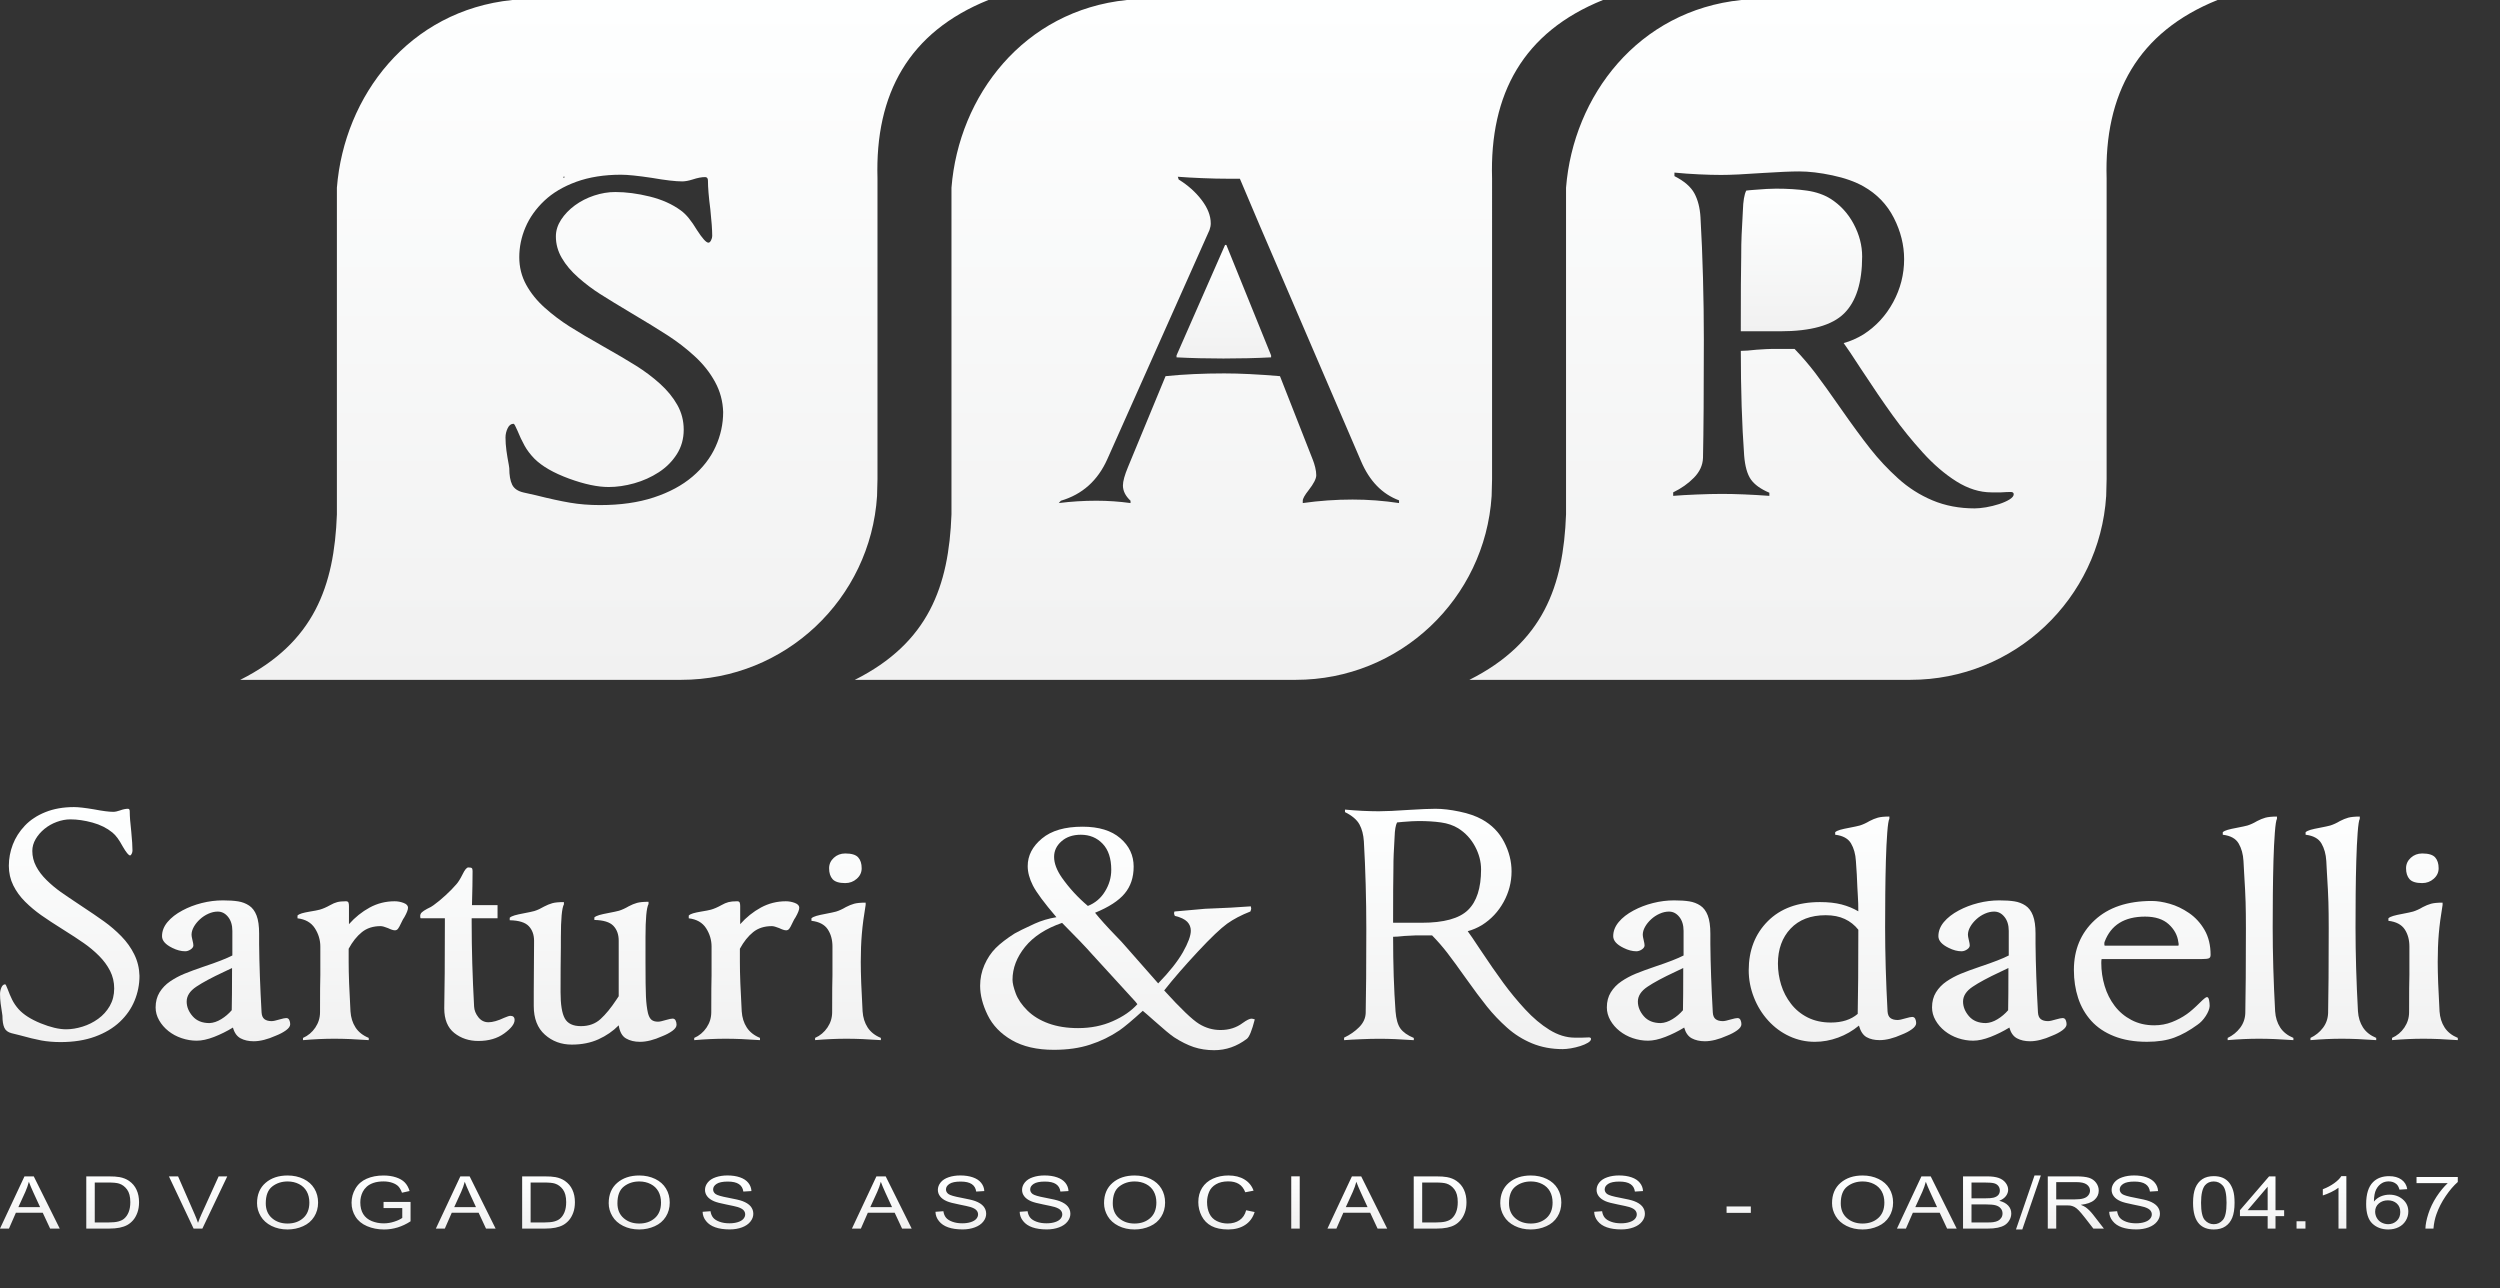
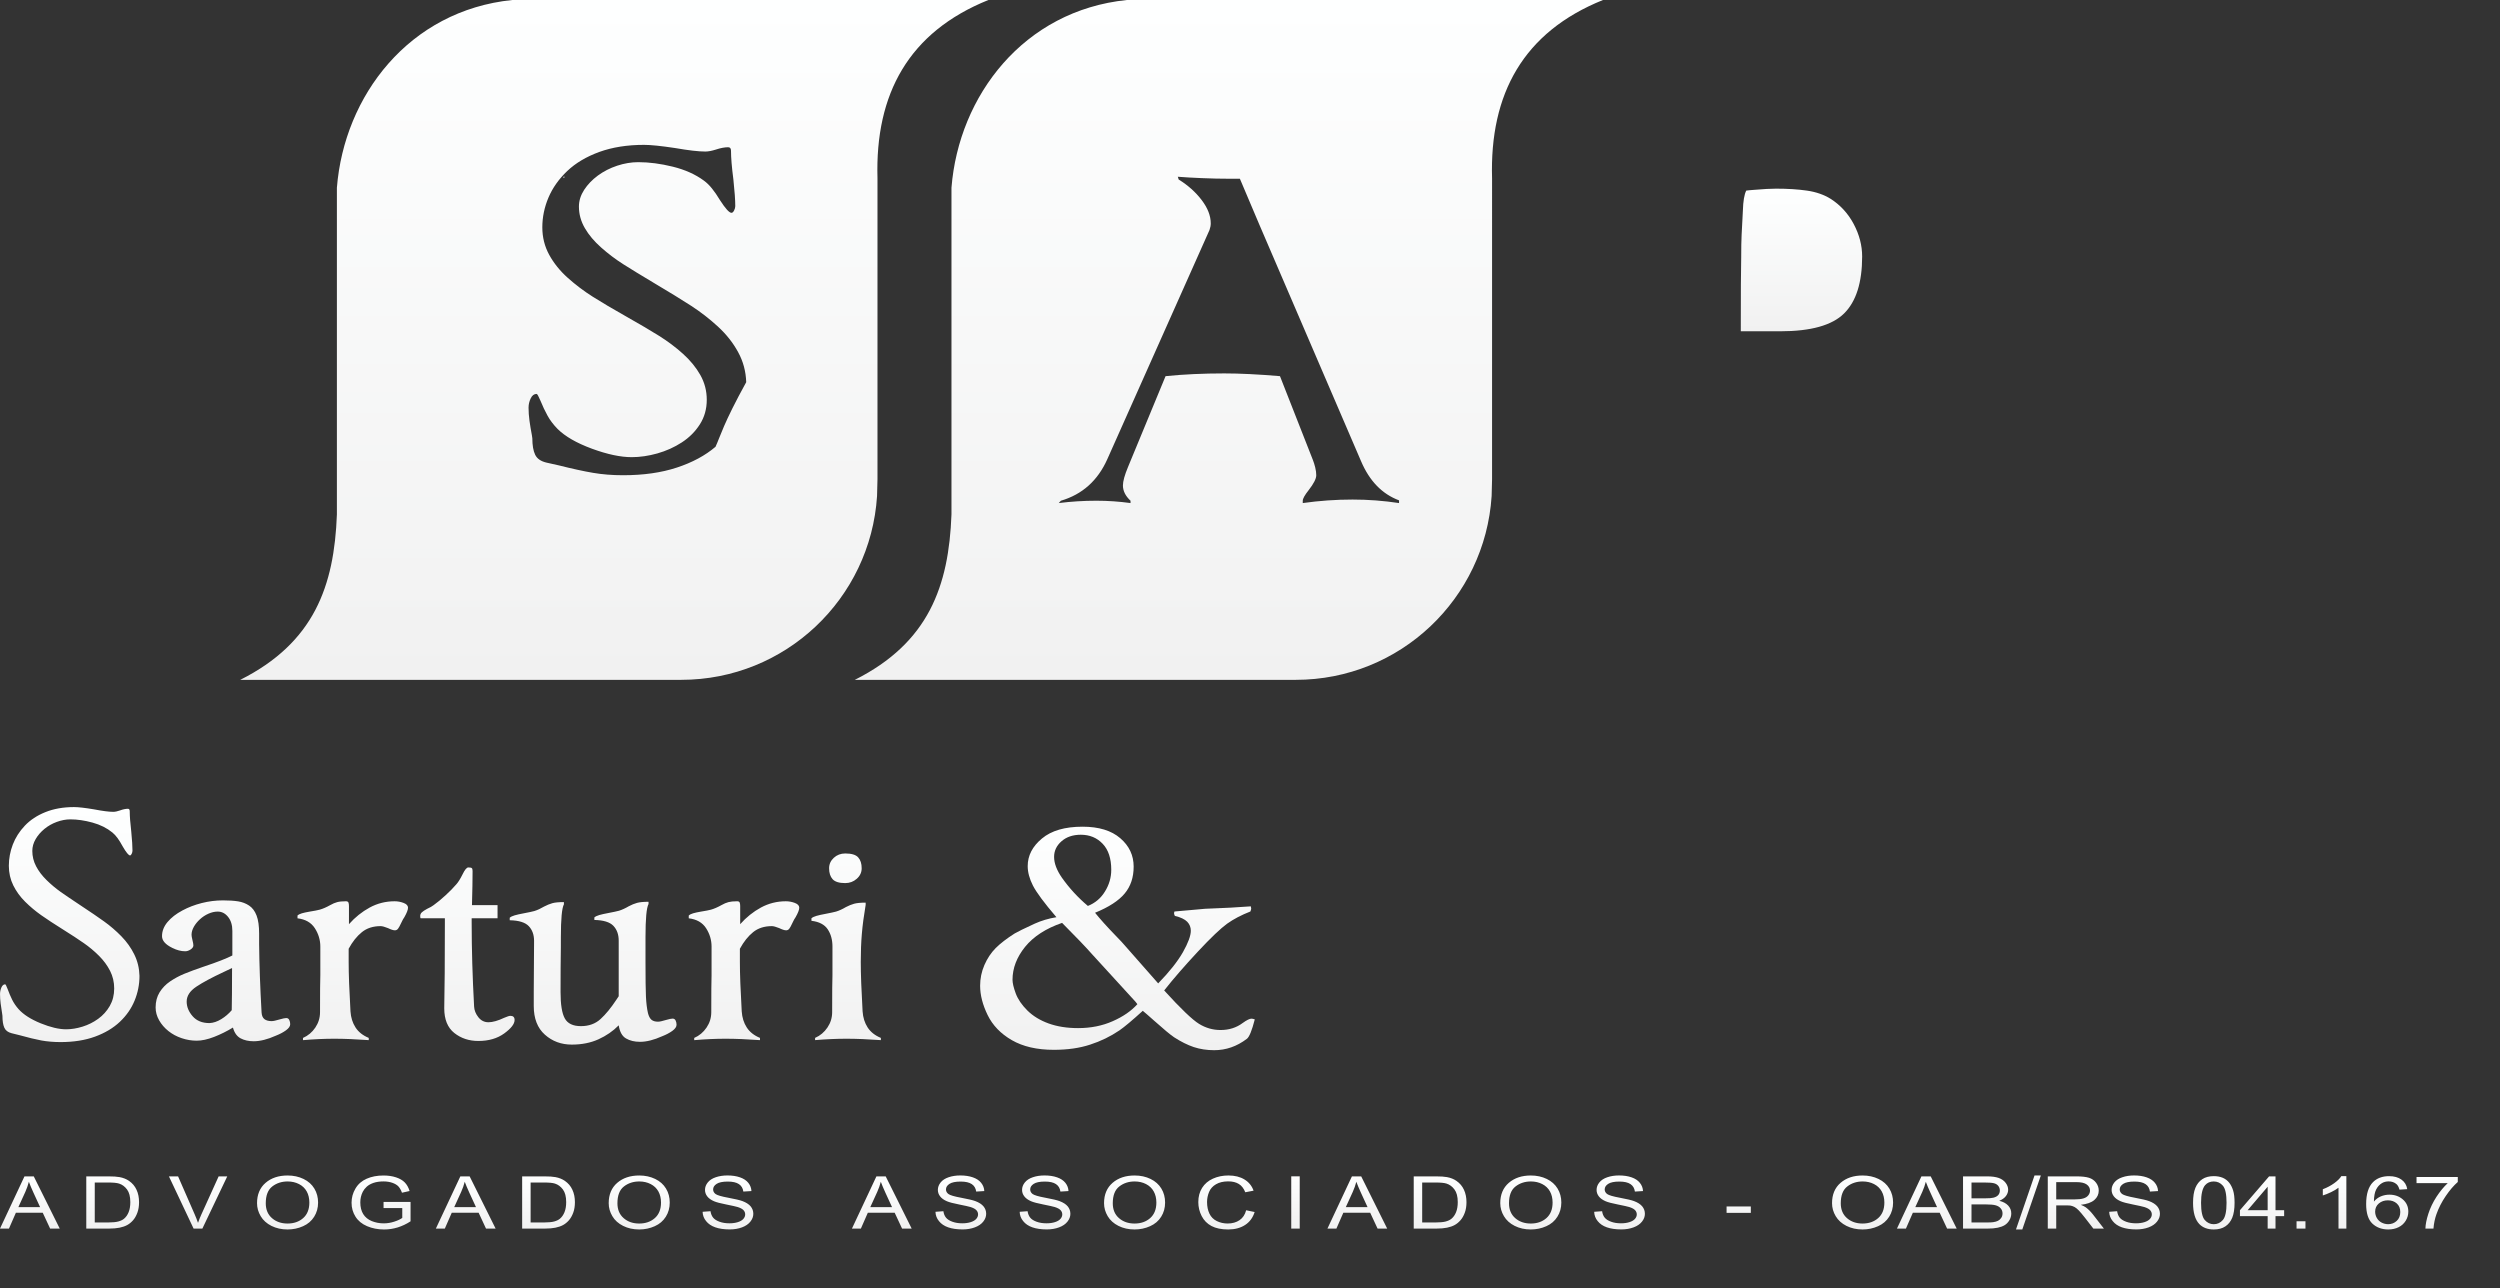
<svg xmlns="http://www.w3.org/2000/svg" version="1.1" id="Layer_1" x="0px" y="0px" width="173px" height="89.131px" viewBox="0 0 173 89.131" enable-background="new 0 0 173 89.131" xml:space="preserve">
  <rect x="0" y="0" width="173" height="89.131" fill="#333333" stroke="none" />
  <g>
    <linearGradient id="SVGID_1_" gradientUnits="userSpaceOnUse" x1="85.04" y1="81.344" x2="85.04" y2="85.079">
      <stop offset="0" style="stop-color:#FEFFFF" />
      <stop offset="1" style="stop-color:#F1F1F1" />
    </linearGradient>
    <path fill="url(#SVGID_1_)" d="M167.224,81.874V81.45h2.855v0.343c-0.281,0.246-0.561,0.57-0.836,0.977   c-0.277,0.406-0.489,0.824-0.641,1.254c-0.107,0.302-0.178,0.634-0.207,0.994h-0.556c0.006-0.285,0.074-0.629,0.204-1.031   c0.131-0.403,0.317-0.792,0.56-1.167c0.245-0.374,0.504-0.689,0.778-0.945H167.224z M164.36,83.847c0,0.153,0.04,0.3,0.118,0.439   c0.081,0.14,0.191,0.245,0.332,0.318c0.143,0.072,0.292,0.11,0.451,0.11c0.231,0,0.429-0.076,0.592-0.228   c0.164-0.151,0.246-0.356,0.246-0.615c0-0.25-0.081-0.448-0.243-0.592c-0.161-0.144-0.366-0.216-0.616-0.216   c-0.244,0-0.453,0.072-0.624,0.216C164.446,83.424,164.36,83.613,164.36,83.847 M166.581,82.289l-0.537,0.034   c-0.048-0.175-0.117-0.302-0.206-0.38c-0.147-0.128-0.329-0.19-0.545-0.19c-0.174,0-0.328,0.039-0.461,0.119   c-0.171,0.101-0.305,0.25-0.403,0.444c-0.099,0.195-0.15,0.474-0.154,0.835c0.13-0.162,0.291-0.282,0.479-0.362   c0.189-0.078,0.387-0.118,0.595-0.118c0.361,0,0.67,0.109,0.925,0.327c0.254,0.218,0.382,0.499,0.382,0.845   c0,0.227-0.061,0.437-0.18,0.632c-0.121,0.195-0.283,0.344-0.493,0.447c-0.209,0.104-0.446,0.157-0.712,0.157   c-0.45,0-0.819-0.138-1.105-0.409c-0.285-0.271-0.428-0.72-0.428-1.344c0-0.698,0.158-1.205,0.475-1.523   c0.274-0.275,0.646-0.413,1.113-0.413c0.349,0,0.634,0.079,0.855,0.238C166.403,81.788,166.537,82.007,166.581,82.289    M162.368,85.018h-0.544V82.19c-0.13,0.103-0.302,0.204-0.514,0.307c-0.212,0.101-0.402,0.177-0.571,0.228v-0.429   c0.304-0.116,0.568-0.257,0.796-0.424c0.227-0.166,0.389-0.326,0.483-0.482h0.35V85.018z M158.921,84.513h0.617v0.505h-0.617   V84.513z M156.922,83.746v-1.625l-1.385,1.625H156.922z M156.922,85.018v-0.863h-1.918v-0.408l2.017-2.342h0.444v2.342h0.597v0.408   h-0.597v0.863H156.922z M152.313,83.236c0,0.595,0.085,0.989,0.254,1.185c0.17,0.196,0.38,0.294,0.628,0.294   c0.249,0,0.459-0.099,0.628-0.295c0.17-0.196,0.254-0.59,0.254-1.184c0-0.595-0.084-0.989-0.254-1.185   c-0.168-0.196-0.38-0.294-0.635-0.294c-0.248,0-0.447,0.087-0.596,0.259C152.406,82.236,152.313,82.644,152.313,83.236    M151.759,83.234c0-0.427,0.053-0.771,0.16-1.031c0.108-0.262,0.268-0.463,0.479-0.604c0.211-0.141,0.477-0.21,0.797-0.21   c0.237,0,0.444,0.039,0.625,0.116c0.178,0.079,0.325,0.191,0.441,0.339c0.115,0.146,0.206,0.325,0.271,0.536   c0.066,0.211,0.1,0.496,0.1,0.854c0,0.424-0.054,0.767-0.159,1.027c-0.106,0.262-0.266,0.463-0.478,0.604   c-0.21,0.142-0.478,0.214-0.801,0.214c-0.425,0-0.759-0.124-1.001-0.373C151.903,84.403,151.759,83.914,151.759,83.234    M145.956,83.856l0.549-0.04c0.026,0.182,0.087,0.33,0.182,0.447c0.096,0.116,0.244,0.21,0.444,0.282   c0.201,0.073,0.427,0.108,0.678,0.108c0.224,0,0.42-0.027,0.59-0.082c0.171-0.055,0.297-0.13,0.381-0.225   c0.083-0.095,0.125-0.198,0.125-0.309c0-0.113-0.04-0.211-0.12-0.297c-0.08-0.084-0.213-0.154-0.397-0.213   c-0.118-0.035-0.381-0.096-0.787-0.176c-0.405-0.08-0.689-0.154-0.852-0.225c-0.211-0.09-0.367-0.204-0.47-0.338   c-0.104-0.134-0.155-0.284-0.155-0.449c0-0.184,0.063-0.354,0.188-0.512c0.127-0.159,0.312-0.28,0.556-0.362   c0.243-0.083,0.513-0.124,0.81-0.124c0.327,0,0.616,0.043,0.866,0.13c0.249,0.086,0.441,0.213,0.576,0.381   c0.135,0.167,0.207,0.357,0.217,0.569l-0.562,0.035c-0.029-0.228-0.131-0.4-0.305-0.516c-0.174-0.117-0.431-0.176-0.77-0.176   c-0.354,0-0.612,0.054-0.773,0.159s-0.242,0.234-0.242,0.384c0,0.129,0.058,0.236,0.17,0.32c0.114,0.083,0.407,0.17,0.882,0.257   c0.476,0.089,0.801,0.165,0.978,0.231c0.256,0.096,0.446,0.218,0.569,0.366c0.122,0.148,0.183,0.319,0.183,0.513   c0,0.192-0.067,0.373-0.202,0.542c-0.134,0.17-0.327,0.302-0.578,0.396c-0.252,0.094-0.535,0.143-0.851,0.143   c-0.398,0-0.732-0.05-1.002-0.145c-0.271-0.095-0.481-0.237-0.634-0.43C146.045,84.314,145.964,84.099,145.956,83.856    M142.292,82.999h1.254c0.267,0,0.475-0.022,0.625-0.068c0.149-0.044,0.265-0.116,0.342-0.217c0.077-0.1,0.116-0.207,0.116-0.324   c0-0.17-0.074-0.311-0.226-0.422c-0.151-0.11-0.39-0.165-0.717-0.165h-1.395V82.999z M141.706,85.018v-3.613h1.957   c0.394,0,0.691,0.033,0.897,0.098c0.204,0.064,0.368,0.18,0.49,0.344s0.183,0.346,0.183,0.544c0,0.256-0.102,0.473-0.305,0.649   c-0.202,0.175-0.514,0.285-0.938,0.333c0.154,0.061,0.272,0.122,0.353,0.18c0.171,0.129,0.332,0.289,0.483,0.481l0.763,0.984   h-0.729l-0.584-0.752c-0.169-0.218-0.311-0.384-0.42-0.499c-0.111-0.115-0.211-0.195-0.297-0.241   c-0.087-0.046-0.176-0.077-0.267-0.096c-0.065-0.012-0.174-0.016-0.325-0.016h-0.676v1.604H141.706z M139.505,85.079l1.283-3.735   h0.437l-1.282,3.735H139.505z M136.428,84.594h1.1c0.189,0,0.322-0.006,0.398-0.019c0.134-0.019,0.247-0.052,0.338-0.098   c0.09-0.047,0.164-0.113,0.223-0.202c0.059-0.088,0.088-0.189,0.088-0.306c0-0.135-0.042-0.252-0.128-0.351   c-0.084-0.102-0.201-0.171-0.352-0.212c-0.148-0.04-0.365-0.06-0.646-0.06h-1.021V84.594z M136.428,82.924h0.955   c0.259,0,0.445-0.015,0.556-0.043c0.15-0.036,0.263-0.097,0.337-0.181c0.075-0.084,0.113-0.188,0.113-0.315   c0-0.121-0.035-0.227-0.105-0.317c-0.07-0.092-0.171-0.153-0.302-0.188c-0.13-0.033-0.354-0.05-0.671-0.05h-0.883V82.924z    M135.842,85.018v-3.613h1.657c0.337,0,0.607,0.037,0.812,0.109c0.204,0.073,0.363,0.186,0.479,0.338s0.174,0.312,0.174,0.479   c0,0.152-0.052,0.298-0.153,0.435c-0.102,0.136-0.256,0.246-0.463,0.33c0.268,0.064,0.473,0.174,0.616,0.328   c0.144,0.155,0.216,0.336,0.216,0.547c0,0.17-0.045,0.327-0.132,0.472c-0.087,0.146-0.195,0.258-0.324,0.337   c-0.128,0.078-0.29,0.138-0.482,0.178c-0.194,0.041-0.432,0.062-0.714,0.062H135.842z M132.539,83.533h1.505l-0.46-1.001   c-0.14-0.305-0.244-0.556-0.317-0.754c-0.061,0.235-0.142,0.468-0.243,0.695L132.539,83.533z M131.269,85.018l1.694-3.613h0.642   l1.798,3.613h-0.664l-0.512-1.096h-1.858l-0.479,1.096H131.269z M127.381,83.268c0,0.436,0.144,0.776,0.429,1.026   c0.286,0.25,0.646,0.375,1.076,0.375c0.44,0,0.801-0.126,1.086-0.378c0.283-0.252,0.426-0.61,0.426-1.075   c0-0.293-0.062-0.55-0.182-0.769c-0.122-0.219-0.3-0.389-0.533-0.509c-0.234-0.12-0.496-0.181-0.787-0.181   c-0.413,0-0.769,0.116-1.067,0.349C127.53,82.338,127.381,82.725,127.381,83.268 M126.777,83.259c0-0.598,0.197-1.067,0.591-1.407   c0.394-0.339,0.901-0.508,1.524-0.508c0.407,0,0.774,0.08,1.103,0.239c0.327,0.159,0.577,0.381,0.748,0.666   c0.172,0.284,0.259,0.606,0.259,0.968c0,0.366-0.091,0.695-0.273,0.982c-0.18,0.289-0.436,0.508-0.767,0.655   c-0.332,0.149-0.689,0.225-1.073,0.225c-0.416,0-0.787-0.083-1.115-0.248c-0.326-0.164-0.575-0.388-0.744-0.672   C126.861,83.876,126.777,83.576,126.777,83.259 M119.479,83.488h1.678v0.444h-1.678V83.488z M110.317,83.856l0.549-0.04   c0.025,0.182,0.086,0.33,0.182,0.447c0.095,0.116,0.243,0.21,0.444,0.282c0.2,0.073,0.426,0.108,0.677,0.108   c0.224,0,0.42-0.027,0.59-0.082c0.171-0.055,0.297-0.13,0.381-0.225c0.083-0.095,0.125-0.198,0.125-0.309   c0-0.113-0.04-0.211-0.12-0.297c-0.081-0.084-0.213-0.154-0.397-0.213c-0.118-0.035-0.381-0.096-0.786-0.176   c-0.406-0.08-0.69-0.154-0.853-0.225c-0.211-0.09-0.367-0.204-0.47-0.338c-0.104-0.134-0.155-0.284-0.155-0.449   c0-0.184,0.063-0.354,0.19-0.512c0.126-0.159,0.311-0.28,0.554-0.362c0.243-0.083,0.513-0.124,0.81-0.124   c0.327,0,0.616,0.043,0.866,0.13c0.249,0.086,0.441,0.213,0.575,0.381c0.136,0.167,0.208,0.357,0.218,0.569l-0.562,0.035   c-0.03-0.228-0.131-0.4-0.305-0.516c-0.174-0.117-0.431-0.176-0.771-0.176c-0.354,0-0.611,0.054-0.772,0.159   s-0.242,0.234-0.242,0.384c0,0.129,0.058,0.236,0.172,0.32c0.112,0.083,0.405,0.17,0.881,0.257c0.475,0.089,0.8,0.165,0.977,0.231   c0.257,0.096,0.446,0.218,0.569,0.366c0.122,0.148,0.183,0.319,0.183,0.513c0,0.192-0.066,0.373-0.202,0.542   c-0.134,0.17-0.326,0.302-0.578,0.396c-0.252,0.094-0.534,0.143-0.85,0.143c-0.399,0-0.733-0.05-1.003-0.145   c-0.271-0.095-0.48-0.237-0.634-0.43C110.405,84.314,110.325,84.099,110.317,83.856 M104.423,83.268   c0,0.436,0.144,0.776,0.429,1.026c0.286,0.25,0.646,0.375,1.076,0.375c0.44,0,0.801-0.126,1.086-0.378   c0.283-0.252,0.425-0.61,0.425-1.075c0-0.293-0.061-0.55-0.182-0.769s-0.299-0.389-0.532-0.509   c-0.234-0.12-0.496-0.181-0.787-0.181c-0.413,0-0.769,0.116-1.067,0.349C104.572,82.338,104.423,82.725,104.423,83.268    M103.818,83.259c0-0.598,0.198-1.067,0.592-1.407c0.394-0.339,0.901-0.508,1.524-0.508c0.407,0,0.774,0.08,1.103,0.239   c0.327,0.159,0.576,0.381,0.748,0.666c0.172,0.284,0.259,0.606,0.259,0.968c0,0.366-0.091,0.695-0.273,0.982   c-0.18,0.289-0.436,0.508-0.767,0.655c-0.332,0.149-0.69,0.225-1.073,0.225c-0.416,0-0.787-0.083-1.115-0.248   c-0.327-0.164-0.575-0.388-0.744-0.672C103.903,83.876,103.818,83.576,103.818,83.259 M98.416,84.594h0.941   c0.291,0,0.52-0.022,0.685-0.066c0.166-0.045,0.297-0.107,0.396-0.188c0.138-0.114,0.246-0.267,0.323-0.459   c0.077-0.191,0.116-0.424,0.116-0.697c0-0.378-0.076-0.669-0.228-0.873c-0.15-0.203-0.336-0.339-0.552-0.408   c-0.156-0.05-0.409-0.073-0.755-0.073h-0.927V84.594z M97.83,85.018v-3.613h1.521c0.344,0,0.605,0.017,0.786,0.052   c0.253,0.048,0.469,0.135,0.647,0.259c0.233,0.161,0.407,0.366,0.522,0.617c0.116,0.251,0.174,0.538,0.174,0.859   c0,0.274-0.039,0.517-0.117,0.729c-0.078,0.212-0.179,0.388-0.302,0.526c-0.124,0.139-0.257,0.248-0.402,0.327   s-0.321,0.14-0.526,0.182c-0.207,0.041-0.443,0.062-0.71,0.062H97.83z M93.13,83.533h1.505l-0.461-1.001   c-0.139-0.305-0.243-0.556-0.316-0.754c-0.061,0.235-0.142,0.468-0.244,0.695L93.13,83.533z M91.859,85.018l1.694-3.613h0.642   l1.798,3.613h-0.665l-0.511-1.096h-1.859l-0.479,1.096H91.859z M89.354,81.404h0.587v3.613h-0.587V81.404z M86.234,83.75   l0.587,0.122c-0.123,0.392-0.343,0.69-0.66,0.896c-0.318,0.206-0.707,0.311-1.166,0.311c-0.475,0-0.861-0.08-1.16-0.239   c-0.297-0.158-0.523-0.387-0.679-0.688c-0.155-0.302-0.233-0.624-0.233-0.969c0-0.376,0.087-0.703,0.263-0.983   c0.176-0.28,0.426-0.493,0.75-0.639c0.323-0.146,0.68-0.218,1.068-0.218c0.442,0,0.813,0.092,1.114,0.277   c0.301,0.183,0.511,0.441,0.629,0.774l-0.574,0.11c-0.102-0.261-0.25-0.454-0.445-0.573c-0.193-0.12-0.438-0.18-0.733-0.18   c-0.338,0-0.621,0.066-0.849,0.2c-0.227,0.132-0.387,0.311-0.479,0.534c-0.092,0.225-0.139,0.456-0.139,0.694   c0,0.307,0.055,0.575,0.164,0.804c0.109,0.229,0.278,0.4,0.509,0.514c0.229,0.113,0.479,0.17,0.747,0.17   c0.327,0,0.602-0.077,0.828-0.231S86.154,84.055,86.234,83.75 M77.004,83.268c0,0.436,0.143,0.776,0.429,1.026   c0.286,0.25,0.645,0.375,1.077,0.375c0.439,0,0.8-0.126,1.085-0.378c0.283-0.252,0.426-0.61,0.426-1.075   c0-0.293-0.061-0.55-0.183-0.769c-0.121-0.219-0.299-0.389-0.532-0.509c-0.234-0.12-0.496-0.181-0.787-0.181   c-0.414,0-0.769,0.116-1.067,0.349C77.154,82.338,77.004,82.725,77.004,83.268 M76.4,83.259c0-0.598,0.198-1.067,0.591-1.407   c0.394-0.339,0.902-0.508,1.525-0.508c0.408,0,0.775,0.08,1.103,0.239c0.326,0.159,0.576,0.381,0.748,0.666   c0.172,0.284,0.258,0.606,0.258,0.968c0,0.366-0.09,0.695-0.271,0.982c-0.181,0.289-0.437,0.508-0.769,0.655   c-0.332,0.149-0.689,0.225-1.072,0.225c-0.416,0-0.788-0.083-1.116-0.248c-0.327-0.164-0.575-0.388-0.744-0.672   C76.484,83.876,76.4,83.576,76.4,83.259 M70.561,83.856l0.548-0.04c0.026,0.182,0.087,0.33,0.183,0.447   c0.095,0.116,0.244,0.21,0.443,0.282c0.202,0.073,0.427,0.108,0.678,0.108c0.223,0,0.42-0.027,0.59-0.082   c0.171-0.055,0.297-0.13,0.381-0.225c0.083-0.095,0.125-0.198,0.125-0.309c0-0.113-0.04-0.211-0.12-0.297   c-0.08-0.084-0.213-0.154-0.398-0.213c-0.118-0.035-0.381-0.096-0.787-0.176c-0.406-0.08-0.689-0.154-0.852-0.225   c-0.21-0.09-0.367-0.204-0.469-0.338c-0.105-0.134-0.156-0.284-0.156-0.449c0-0.184,0.064-0.354,0.19-0.512   c0.127-0.159,0.311-0.28,0.555-0.362c0.242-0.083,0.512-0.124,0.809-0.124c0.327,0,0.616,0.043,0.866,0.13   c0.25,0.086,0.442,0.213,0.577,0.381c0.134,0.167,0.206,0.357,0.216,0.569l-0.561,0.035c-0.029-0.228-0.131-0.4-0.305-0.516   c-0.174-0.117-0.431-0.176-0.77-0.176c-0.354,0-0.612,0.054-0.773,0.159c-0.161,0.105-0.242,0.234-0.242,0.384   c0,0.129,0.057,0.236,0.171,0.32c0.113,0.083,0.406,0.17,0.881,0.257c0.475,0.089,0.801,0.165,0.977,0.231   c0.256,0.096,0.447,0.218,0.569,0.366c0.122,0.148,0.183,0.319,0.183,0.513c0,0.192-0.067,0.373-0.202,0.542   c-0.134,0.17-0.326,0.302-0.578,0.396c-0.252,0.094-0.535,0.143-0.85,0.143c-0.399,0-0.733-0.05-1.002-0.145   c-0.271-0.095-0.482-0.237-0.635-0.43C70.649,84.314,70.569,84.099,70.561,83.856 M64.734,83.856l0.549-0.04   c0.025,0.182,0.086,0.33,0.181,0.447c0.096,0.116,0.244,0.21,0.445,0.282c0.2,0.073,0.426,0.108,0.677,0.108   c0.223,0,0.419-0.027,0.59-0.082c0.171-0.055,0.297-0.13,0.381-0.225c0.083-0.095,0.125-0.198,0.125-0.309   c0-0.113-0.04-0.211-0.121-0.297c-0.08-0.084-0.212-0.154-0.397-0.213c-0.119-0.035-0.381-0.096-0.787-0.176   c-0.406-0.08-0.689-0.154-0.852-0.225c-0.211-0.09-0.367-0.204-0.469-0.338c-0.104-0.134-0.156-0.284-0.156-0.449   c0-0.184,0.064-0.354,0.19-0.512c0.127-0.159,0.311-0.28,0.555-0.362c0.242-0.083,0.512-0.124,0.809-0.124   c0.327,0,0.616,0.043,0.866,0.13c0.25,0.086,0.442,0.213,0.576,0.381c0.135,0.167,0.207,0.357,0.217,0.569l-0.561,0.035   c-0.03-0.228-0.132-0.4-0.305-0.516c-0.174-0.117-0.431-0.176-0.77-0.176c-0.354,0-0.612,0.054-0.773,0.159   c-0.161,0.105-0.243,0.234-0.243,0.384c0,0.129,0.058,0.236,0.172,0.32c0.113,0.083,0.406,0.17,0.881,0.257   c0.475,0.089,0.8,0.165,0.977,0.231c0.257,0.096,0.447,0.218,0.569,0.366c0.123,0.148,0.183,0.319,0.183,0.513   c0,0.192-0.067,0.373-0.202,0.542c-0.134,0.17-0.327,0.302-0.579,0.396c-0.251,0.094-0.534,0.143-0.849,0.143   c-0.399,0-0.733-0.05-1.003-0.145s-0.481-0.237-0.633-0.43C64.822,84.314,64.742,84.099,64.734,83.856 M60.224,83.533h1.505   l-0.46-1.001c-0.139-0.305-0.244-0.556-0.317-0.754c-0.061,0.235-0.142,0.468-0.244,0.695L60.224,83.533z M58.954,85.018   l1.694-3.613h0.642l1.798,3.613h-0.665l-0.511-1.096h-1.859l-0.48,1.096H58.954z M48.62,83.856l0.548-0.04   c0.026,0.182,0.087,0.33,0.182,0.447c0.096,0.116,0.244,0.21,0.444,0.282c0.201,0.073,0.427,0.108,0.678,0.108   c0.223,0,0.419-0.027,0.591-0.082c0.17-0.055,0.296-0.13,0.379-0.225s0.125-0.198,0.125-0.309c0-0.113-0.039-0.211-0.119-0.297   c-0.081-0.084-0.214-0.154-0.398-0.213c-0.118-0.035-0.381-0.096-0.787-0.176c-0.406-0.08-0.689-0.154-0.852-0.225   c-0.21-0.09-0.367-0.204-0.47-0.338c-0.104-0.134-0.155-0.284-0.155-0.449c0-0.184,0.064-0.354,0.19-0.512   c0.127-0.159,0.311-0.28,0.554-0.362c0.243-0.083,0.513-0.124,0.81-0.124c0.327,0,0.616,0.043,0.866,0.13   c0.25,0.086,0.442,0.213,0.577,0.381c0.134,0.167,0.206,0.357,0.217,0.569l-0.562,0.035c-0.029-0.228-0.131-0.4-0.305-0.516   c-0.174-0.117-0.431-0.176-0.77-0.176c-0.354,0-0.612,0.054-0.773,0.159c-0.161,0.105-0.242,0.234-0.242,0.384   c0,0.129,0.057,0.236,0.171,0.32c0.113,0.083,0.406,0.17,0.881,0.257c0.475,0.089,0.801,0.165,0.977,0.231   c0.256,0.096,0.446,0.218,0.569,0.366c0.122,0.148,0.183,0.319,0.183,0.513c0,0.192-0.067,0.373-0.202,0.542   c-0.135,0.17-0.326,0.302-0.578,0.396c-0.252,0.094-0.535,0.143-0.85,0.143c-0.399,0-0.733-0.05-1.002-0.145   c-0.271-0.095-0.482-0.237-0.635-0.43C48.708,84.314,48.628,84.099,48.62,83.856 M42.726,83.268c0,0.436,0.143,0.776,0.429,1.026   c0.285,0.25,0.644,0.375,1.076,0.375c0.439,0,0.8-0.126,1.085-0.378c0.284-0.252,0.426-0.61,0.426-1.075   c0-0.293-0.061-0.55-0.182-0.769c-0.122-0.219-0.299-0.389-0.533-0.509s-0.496-0.181-0.787-0.181c-0.413,0-0.769,0.116-1.067,0.349   C42.875,82.338,42.726,82.725,42.726,83.268 M42.122,83.259c0-0.598,0.197-1.067,0.591-1.407c0.393-0.339,0.901-0.508,1.524-0.508   c0.408,0,0.775,0.08,1.103,0.239c0.327,0.159,0.577,0.381,0.748,0.666c0.172,0.284,0.258,0.606,0.258,0.968   c0,0.366-0.09,0.695-0.271,0.982c-0.181,0.289-0.437,0.508-0.768,0.655c-0.332,0.149-0.689,0.225-1.073,0.225   c-0.417,0-0.788-0.083-1.115-0.248c-0.327-0.164-0.577-0.388-0.744-0.672C42.206,83.876,42.122,83.576,42.122,83.259    M36.719,84.594h0.942c0.291,0,0.519-0.022,0.684-0.066c0.165-0.045,0.297-0.107,0.396-0.188c0.138-0.114,0.246-0.267,0.323-0.459   c0.077-0.191,0.116-0.424,0.116-0.697c0-0.378-0.076-0.669-0.227-0.873c-0.151-0.203-0.335-0.339-0.553-0.408   c-0.155-0.05-0.407-0.073-0.754-0.073h-0.927V84.594z M36.133,85.018v-3.613h1.521c0.344,0,0.606,0.017,0.787,0.052   c0.252,0.048,0.468,0.135,0.647,0.259c0.233,0.161,0.408,0.366,0.522,0.617c0.117,0.251,0.174,0.538,0.174,0.859   c0,0.274-0.039,0.517-0.117,0.729c-0.078,0.212-0.179,0.388-0.301,0.526c-0.123,0.139-0.257,0.248-0.403,0.327   c-0.145,0.079-0.321,0.14-0.526,0.182c-0.207,0.041-0.443,0.062-0.71,0.062H36.133z M31.432,83.533h1.506l-0.461-1.001   c-0.139-0.305-0.244-0.556-0.317-0.754c-0.06,0.235-0.141,0.468-0.244,0.695L31.432,83.533z M30.162,85.018l1.694-3.613h0.643   l1.797,3.613h-0.665l-0.51-1.096h-1.86l-0.479,1.096H30.162z M26.542,83.6v-0.424h1.869v1.339   c-0.287,0.187-0.583,0.327-0.888,0.422c-0.305,0.094-0.619,0.143-0.94,0.143c-0.434,0-0.827-0.077-1.182-0.229   c-0.354-0.151-0.622-0.371-0.801-0.658c-0.182-0.287-0.272-0.608-0.272-0.963c0-0.352,0.089-0.68,0.27-0.983   c0.179-0.306,0.437-0.532,0.775-0.679c0.336-0.148,0.725-0.223,1.165-0.223c0.318,0,0.608,0.042,0.865,0.127   c0.258,0.085,0.461,0.203,0.607,0.354c0.147,0.151,0.258,0.349,0.334,0.592l-0.528,0.118c-0.066-0.184-0.149-0.328-0.246-0.435   c-0.099-0.104-0.238-0.188-0.422-0.252c-0.181-0.062-0.384-0.095-0.607-0.095c-0.266,0-0.497,0.034-0.692,0.1   c-0.194,0.066-0.35,0.154-0.471,0.264c-0.119,0.108-0.211,0.228-0.277,0.357c-0.112,0.225-0.168,0.467-0.168,0.728   c0,0.323,0.067,0.594,0.202,0.812c0.136,0.217,0.333,0.378,0.591,0.484c0.259,0.104,0.533,0.157,0.824,0.157   c0.253,0,0.5-0.041,0.741-0.121c0.24-0.079,0.422-0.164,0.546-0.257V83.6H26.542z M18.391,83.268c0,0.436,0.143,0.776,0.429,1.026   c0.285,0.25,0.644,0.375,1.076,0.375c0.44,0,0.8-0.126,1.085-0.378c0.284-0.252,0.426-0.61,0.426-1.075   c0-0.293-0.061-0.55-0.182-0.769s-0.299-0.389-0.533-0.509s-0.496-0.181-0.787-0.181c-0.413,0-0.769,0.116-1.067,0.349   C18.54,82.338,18.391,82.725,18.391,83.268 M17.787,83.259c0-0.598,0.197-1.067,0.591-1.407c0.393-0.339,0.901-0.508,1.524-0.508   c0.408,0,0.775,0.08,1.103,0.239c0.327,0.159,0.577,0.381,0.748,0.666c0.172,0.284,0.259,0.606,0.259,0.968   c0,0.366-0.091,0.695-0.272,0.982c-0.181,0.289-0.437,0.508-0.768,0.655c-0.332,0.149-0.689,0.225-1.073,0.225   c-0.416,0-0.787-0.083-1.116-0.248c-0.326-0.164-0.575-0.388-0.743-0.672C17.871,83.876,17.787,83.576,17.787,83.259    M13.396,85.018l-1.706-3.613h0.633l1.148,2.626c0.091,0.21,0.169,0.406,0.231,0.592c0.068-0.198,0.147-0.396,0.237-0.592   l1.191-2.626h0.596l-1.722,3.613H13.396z M6.557,84.594h0.942c0.291,0,0.519-0.022,0.684-0.066   c0.166-0.045,0.297-0.107,0.396-0.188c0.138-0.114,0.246-0.267,0.323-0.459c0.077-0.191,0.116-0.424,0.116-0.697   c0-0.378-0.076-0.669-0.227-0.873c-0.151-0.203-0.335-0.339-0.552-0.408c-0.156-0.05-0.408-0.073-0.756-0.073H6.557V84.594z    M5.971,85.018v-3.613h1.522c0.343,0,0.605,0.017,0.786,0.052c0.252,0.048,0.468,0.135,0.647,0.259   c0.234,0.161,0.407,0.366,0.522,0.617c0.117,0.251,0.174,0.538,0.174,0.859c0,0.274-0.039,0.517-0.117,0.729   c-0.078,0.212-0.179,0.388-0.301,0.526c-0.123,0.139-0.257,0.248-0.403,0.327c-0.145,0.079-0.321,0.14-0.526,0.182   c-0.207,0.041-0.443,0.062-0.711,0.062H5.971z M1.271,83.533h1.504l-0.46-1.001c-0.139-0.305-0.244-0.556-0.317-0.754   c-0.061,0.235-0.142,0.468-0.243,0.695L1.271,83.533z M0,85.018l1.694-3.613h0.642l1.798,3.613H3.469l-0.511-1.096H1.099   L0.62,85.018H0z" />
    <linearGradient id="SVGID_2_" gradientUnits="userSpaceOnUse" x1="30.479" y1="55.849" x2="30.479" y2="72.286">
      <stop offset="0" style="stop-color:#FEFFFF" />
      <stop offset="1" style="stop-color:#F1F1F1" />
    </linearGradient>
    <path fill="url(#SVGID_2_)" d="M58.49,59.06c-0.309,0-0.572,0.1-0.789,0.299c-0.218,0.2-0.327,0.442-0.327,0.726   c0,0.322,0.08,0.573,0.242,0.754s0.454,0.271,0.874,0.271c0.309,0,0.577-0.101,0.801-0.301c0.225-0.199,0.337-0.44,0.337-0.725   c0-0.322-0.08-0.574-0.242-0.754C59.224,59.149,58.926,59.06,58.49,59.06 M58.574,71.88c0.675,0,1.469,0.032,2.382,0.097v-0.154   c-0.407-0.168-0.713-0.409-0.917-0.725c-0.203-0.316-0.32-0.687-0.348-1.112c-0.084-1.457-0.126-2.598-0.126-3.423   c0-0.696,0.024-1.341,0.074-1.934c0.049-0.594,0.137-1.264,0.264-2.012v-0.154c-0.352,0-0.619,0.025-0.801,0.077   c-0.183,0.052-0.373,0.129-0.57,0.232c-0.238,0.142-0.462,0.244-0.673,0.309c-0.141,0.039-0.38,0.09-0.717,0.155   c-0.28,0.051-0.499,0.1-0.653,0.146c-0.155,0.045-0.267,0.099-0.337,0.164v0.174c0.533,0.064,0.909,0.261,1.127,0.59   c0.218,0.328,0.327,0.725,0.327,1.188v1.974c-0.015,0.36-0.021,1.218-0.021,2.571c0,0.387-0.109,0.741-0.327,1.063   c-0.218,0.323-0.502,0.562-0.854,0.716v0.154C57.177,71.912,57.901,71.88,58.574,71.88 M50.21,71.88   c0.674,0,1.468,0.032,2.381,0.097v-0.154c-0.408-0.168-0.713-0.409-0.917-0.725c-0.204-0.316-0.319-0.687-0.347-1.112   c-0.085-1.457-0.127-2.598-0.127-3.423v-0.909c0.267-0.49,0.573-0.873,0.917-1.15c0.344-0.277,0.776-0.416,1.296-0.416   c0.112,0,0.281,0.047,0.506,0.136c0.21,0.103,0.372,0.154,0.484,0.154c0.084,0,0.154-0.035,0.211-0.106   c0.056-0.071,0.119-0.184,0.189-0.338c0.042-0.091,0.078-0.161,0.105-0.213c0.029-0.064,0.078-0.148,0.148-0.251   c0.169-0.298,0.253-0.517,0.253-0.658s-0.102-0.252-0.305-0.329c-0.205-0.077-0.412-0.115-0.622-0.115   c-0.618,0-1.194,0.145-1.728,0.435c-0.534,0.291-1.011,0.674-1.433,1.15v-1.257c0-0.09-0.01-0.168-0.031-0.231   c-0.021-0.064-0.081-0.097-0.179-0.097c-0.253,0-0.453,0.02-0.601,0.059c-0.147,0.038-0.312,0.108-0.495,0.212   c-0.253,0.142-0.491,0.246-0.716,0.31c-0.141,0.038-0.372,0.084-0.695,0.135c-0.226,0.039-0.404,0.077-0.538,0.116   c-0.133,0.039-0.235,0.09-0.305,0.155v0.193c0.548,0.064,0.948,0.294,1.201,0.686c0.252,0.394,0.378,0.817,0.378,1.267v1.974   c-0.013,0.36-0.02,1.218-0.02,2.571c0,0.387-0.109,0.741-0.327,1.063c-0.218,0.323-0.502,0.562-0.853,0.716v0.154   C48.813,71.912,49.536,71.88,50.21,71.88 M44.29,72.094c0.449,0,0.962-0.129,1.538-0.388c0.266-0.103,0.498-0.226,0.695-0.366   c0.196-0.143,0.295-0.284,0.295-0.427c0-0.103-0.021-0.198-0.063-0.29c-0.042-0.09-0.113-0.136-0.211-0.136   c-0.084,0-0.239,0.032-0.463,0.097c-0.253,0.078-0.436,0.117-0.548,0.117c-0.197,0-0.348-0.046-0.453-0.136   c-0.106-0.09-0.187-0.245-0.242-0.464c-0.071-0.31-0.117-0.687-0.138-1.132c-0.021-0.444-0.031-1.228-0.031-2.35v-1.778   c0-1.264,0.07-2.024,0.21-2.283v-0.154c-0.351,0-0.618,0.026-0.8,0.077c-0.183,0.052-0.372,0.129-0.569,0.233   c-0.239,0.141-0.464,0.244-0.674,0.309c-0.141,0.039-0.379,0.09-0.716,0.154c-0.281,0.052-0.499,0.101-0.654,0.146   c-0.154,0.045-0.266,0.101-0.336,0.164v0.174c0.631,0.014,1.07,0.148,1.316,0.406s0.369,0.6,0.369,1.025v2.804v1.044   c-0.014,0.014-0.071,0.098-0.168,0.252c-0.366,0.555-0.727,0.996-1.086,1.324c-0.358,0.329-0.811,0.493-1.359,0.493   c-0.548,0-0.92-0.177-1.116-0.532c-0.197-0.354-0.295-0.963-0.295-1.827c0-1.225,0.007-2.262,0.021-3.113V64.86   c0-1.264,0.07-2.024,0.211-2.282v-0.153c-0.352,0-0.619,0.025-0.801,0.076c-0.183,0.052-0.372,0.129-0.569,0.232   c-0.239,0.142-0.463,0.245-0.675,0.31c-0.139,0.038-0.379,0.091-0.716,0.154c-0.28,0.052-0.498,0.1-0.652,0.146   c-0.155,0.045-0.267,0.1-0.337,0.165v0.173c0.631,0.013,1.07,0.148,1.316,0.406s0.369,0.6,0.369,1.025l-0.022,3.5v1.006   c0,0.863,0.257,1.524,0.77,1.981c0.512,0.458,1.134,0.687,1.864,0.687c0.688,0,1.303-0.122,1.844-0.367   c0.54-0.244,1.008-0.567,1.401-0.967c0.07,0.451,0.238,0.754,0.505,0.908C43.587,72.016,43.91,72.094,44.29,72.094 M29.078,63.391   c0,0.104,0.014,0.155,0.042,0.155h1.665v0.367c0,2.604-0.015,4.558-0.043,5.859c0,0.773,0.233,1.344,0.696,1.711   c0.464,0.368,1.018,0.552,1.664,0.552c0.717,0,1.314-0.175,1.791-0.522c0.478-0.349,0.717-0.657,0.717-0.929   c0-0.192-0.099-0.289-0.295-0.289c-0.07,0-0.211,0.046-0.422,0.135c-0.435,0.206-0.801,0.31-1.095,0.31   c-0.281,0-0.513-0.116-0.696-0.348c-0.182-0.232-0.281-0.478-0.294-0.735c-0.113-2.062-0.169-3.996-0.169-5.802v-0.309h1.791   v-0.909h-1.77c0.028-0.979,0.042-1.767,0.042-2.359c0-0.103-0.017-0.171-0.053-0.203c-0.035-0.032-0.116-0.048-0.242-0.048   c-0.112,0-0.246,0.16-0.4,0.482c-0.155,0.31-0.295,0.536-0.422,0.677c-0.21,0.246-0.463,0.504-0.758,0.774   s-0.569,0.496-0.822,0.677c-0.098,0.078-0.246,0.162-0.442,0.251c-0.169,0.091-0.292,0.171-0.368,0.242   C29.117,63.2,29.078,63.287,29.078,63.391 M23.136,71.88c0.675,0,1.468,0.032,2.381,0.097v-0.154   c-0.407-0.168-0.713-0.409-0.916-0.725c-0.204-0.316-0.32-0.687-0.348-1.112c-0.084-1.457-0.126-2.598-0.126-3.423v-0.909   c0.266-0.49,0.572-0.873,0.917-1.15c0.344-0.277,0.775-0.416,1.295-0.416c0.112,0,0.281,0.047,0.506,0.136   c0.21,0.103,0.372,0.154,0.484,0.154c0.084,0,0.155-0.035,0.211-0.106c0.056-0.071,0.119-0.184,0.19-0.338   c0.042-0.091,0.077-0.161,0.105-0.213c0.028-0.064,0.077-0.148,0.147-0.251c0.169-0.298,0.253-0.517,0.253-0.658   s-0.102-0.252-0.305-0.329c-0.204-0.077-0.411-0.115-0.622-0.115c-0.618,0-1.194,0.145-1.728,0.435   c-0.533,0.291-1.011,0.674-1.432,1.15v-1.257c0-0.09-0.011-0.168-0.032-0.231c-0.021-0.064-0.081-0.097-0.179-0.097   c-0.253,0-0.453,0.02-0.6,0.059c-0.148,0.038-0.313,0.108-0.496,0.212c-0.252,0.142-0.491,0.246-0.716,0.31   c-0.14,0.038-0.372,0.084-0.695,0.135c-0.225,0.039-0.404,0.077-0.537,0.116c-0.134,0.039-0.236,0.09-0.306,0.155v0.193   c0.547,0.064,0.948,0.294,1.201,0.686c0.253,0.394,0.379,0.817,0.379,1.267v1.974c-0.014,0.36-0.021,1.218-0.021,2.571   c0,0.387-0.109,0.741-0.326,1.063c-0.218,0.323-0.502,0.562-0.854,0.716v0.154C21.739,71.912,22.462,71.88,23.136,71.88    M16.036,69.907c-0.211,0.245-0.453,0.452-0.726,0.619c-0.275,0.168-0.545,0.258-0.812,0.272c-0.506,0-0.895-0.159-1.169-0.476   c-0.274-0.314-0.411-0.653-0.411-1.015c0-0.387,0.221-0.729,0.663-1.025c0.443-0.297,1.078-0.638,1.907-1.024   c0.226-0.104,0.415-0.193,0.57-0.271C16.058,68.354,16.05,69.327,16.036,69.907 M17.553,72.055c0.45,0,0.962-0.129,1.538-0.387   c0.267-0.104,0.499-0.226,0.695-0.367c0.198-0.143,0.296-0.284,0.296-0.426c0-0.104-0.021-0.199-0.064-0.291   c-0.042-0.09-0.112-0.135-0.211-0.135c-0.084,0-0.238,0.032-0.463,0.097c-0.253,0.077-0.435,0.116-0.547,0.116   c-0.211,0-0.376-0.045-0.496-0.136c-0.119-0.09-0.186-0.245-0.2-0.464c-0.098-1.74-0.155-3.313-0.169-4.719v-0.734   c0-0.528-0.059-0.948-0.178-1.257c-0.12-0.31-0.292-0.539-0.517-0.687c-0.225-0.149-0.477-0.245-0.758-0.29   c-0.282-0.046-0.633-0.068-1.054-0.068c-0.491,0-0.98,0.062-1.464,0.184c-0.485,0.123-0.931,0.294-1.338,0.513   c-0.435,0.232-0.78,0.5-1.032,0.803c-0.253,0.303-0.379,0.629-0.379,0.977c0,0.31,0.238,0.58,0.715,0.812   c0.31,0.155,0.604,0.232,0.886,0.232c0.126,0,0.253-0.041,0.379-0.125s0.19-0.178,0.19-0.28c0-0.078-0.021-0.2-0.064-0.368   c-0.042-0.168-0.063-0.29-0.063-0.367c0-0.18,0.053-0.364,0.158-0.551c0.106-0.188,0.246-0.361,0.422-0.522   c0.175-0.161,0.372-0.29,0.589-0.387c0.218-0.097,0.432-0.146,0.643-0.146c0.281,0,0.52,0.123,0.716,0.368   c0.197,0.244,0.296,0.567,0.296,0.967v1.702c-0.394,0.205-1.054,0.464-1.981,0.772c-0.534,0.181-0.98,0.346-1.338,0.493   c-0.358,0.148-0.688,0.326-0.991,0.532c-0.302,0.206-0.544,0.458-0.726,0.754c-0.182,0.297-0.274,0.645-0.274,1.046   c0,0.308,0.081,0.604,0.242,0.888c0.162,0.284,0.376,0.532,0.643,0.745s0.572,0.377,0.916,0.493   c0.344,0.116,0.692,0.174,1.043,0.174s0.751-0.087,1.201-0.261c0.45-0.175,0.885-0.391,1.306-0.648   c0.098,0.361,0.275,0.61,0.527,0.745C16.9,71.986,17.202,72.055,17.553,72.055 M4.195,72.112c0.899,0,1.693-0.126,2.381-0.377   c0.688-0.252,1.261-0.593,1.718-1.025c0.456-0.432,0.797-0.921,1.021-1.47c0.225-0.548,0.337-1.118,0.337-1.711   c-0.014-0.528-0.133-1.021-0.358-1.479c-0.224-0.459-0.523-0.877-0.895-1.258s-0.769-0.722-1.191-1.025   c-0.421-0.302-0.955-0.667-1.601-1.092c-0.604-0.4-1.075-0.72-1.412-0.957c-0.337-0.239-0.66-0.51-0.969-0.813   c-0.309-0.303-0.552-0.621-0.727-0.957c-0.176-0.335-0.263-0.689-0.263-1.063c0-0.283,0.077-0.558,0.231-0.821   c0.155-0.264,0.359-0.5,0.611-0.706c0.254-0.207,0.538-0.368,0.854-0.483S4.56,56.7,4.869,56.7c0.478,0,0.988,0.074,1.528,0.222   c0.541,0.148,1.001,0.378,1.38,0.687c0.126,0.104,0.246,0.233,0.358,0.387c0.113,0.154,0.232,0.349,0.358,0.58   c0.24,0.413,0.408,0.619,0.506,0.619c0.042,0,0.081-0.039,0.116-0.116s0.053-0.148,0.053-0.213c0-0.296-0.028-0.733-0.084-1.314   c-0.071-0.606-0.106-1.077-0.106-1.411c0-0.116-0.042-0.174-0.126-0.174c-0.155,0-0.338,0.038-0.548,0.115   c-0.183,0.064-0.338,0.097-0.464,0.097c-0.295,0-0.745-0.058-1.348-0.174c-0.618-0.104-1.074-0.155-1.369-0.155   c-0.745,0-1.405,0.117-1.981,0.349c-0.576,0.231-1.05,0.545-1.422,0.938s-0.65,0.828-0.833,1.306   c-0.182,0.477-0.274,0.967-0.274,1.47c0,0.49,0.103,0.94,0.306,1.354c0.204,0.413,0.478,0.79,0.822,1.132   c0.344,0.341,0.713,0.65,1.106,0.928s0.899,0.609,1.517,0.996c0.576,0.36,1.054,0.673,1.433,0.938   c0.379,0.263,0.73,0.557,1.053,0.879c0.323,0.322,0.579,0.671,0.769,1.044c0.19,0.374,0.284,0.78,0.284,1.219   c0,0.451-0.102,0.854-0.305,1.209c-0.204,0.354-0.471,0.65-0.801,0.889c-0.33,0.239-0.691,0.42-1.085,0.542   c-0.393,0.122-0.772,0.184-1.138,0.184c-0.491,0-1.078-0.139-1.759-0.415c-0.681-0.278-1.19-0.604-1.527-0.978   c-0.183-0.206-0.33-0.422-0.443-0.647c-0.112-0.226-0.217-0.474-0.316-0.744c-0.084-0.22-0.14-0.329-0.168-0.329   c-0.113,0-0.201,0.074-0.264,0.223c-0.063,0.147-0.094,0.3-0.094,0.454c0,0.206,0.014,0.422,0.042,0.648   c0.028,0.226,0.063,0.46,0.105,0.705c0.014,0.104,0.021,0.155,0.021,0.155c0,0.348,0.042,0.618,0.127,0.812   c0.084,0.194,0.252,0.323,0.505,0.387c0.015,0,0.197,0.046,0.548,0.136c0.604,0.168,1.11,0.29,1.517,0.367   C3.275,72.074,3.718,72.112,4.195,72.112" />
    <linearGradient id="SVGID_3_" gradientUnits="userSpaceOnUse" x1="131.545" y1="55.965" x2="131.545" y2="72.596">
      <stop offset="0" style="stop-color:#FEFFFF" />
      <stop offset="1" style="stop-color:#F1F1F1" />
    </linearGradient>
-     <path fill="url(#SVGID_3_)" d="M167.615,59.06c-0.309,0-0.572,0.101-0.789,0.299c-0.218,0.2-0.327,0.442-0.327,0.726   c0,0.323,0.082,0.575,0.242,0.754c0.161,0.18,0.453,0.271,0.874,0.271c0.31,0,0.576-0.101,0.801-0.301   c0.225-0.199,0.338-0.439,0.338-0.725c0-0.322-0.082-0.575-0.242-0.754C168.35,59.15,168.051,59.06,167.615,59.06 M167.7,71.88   c0.674,0,1.468,0.032,2.381,0.097v-0.154c-0.407-0.168-0.715-0.409-0.917-0.725c-0.203-0.314-0.319-0.687-0.348-1.112   c-0.084-1.457-0.126-2.598-0.126-3.423c0-0.695,0.024-1.341,0.073-1.934c0.05-0.593,0.138-1.263,0.264-2.011v-0.155   c-0.352,0-0.618,0.025-0.802,0.077c-0.181,0.051-0.371,0.129-0.568,0.232c-0.238,0.142-0.463,0.244-0.674,0.309   c-0.14,0.039-0.379,0.09-0.717,0.155c-0.28,0.051-0.5,0.101-0.652,0.145c-0.154,0.045-0.267,0.1-0.337,0.165v0.174   c0.532,0.065,0.909,0.261,1.127,0.59c0.218,0.328,0.326,0.726,0.326,1.188v1.974c-0.014,0.36-0.021,1.218-0.021,2.571   c0,0.387-0.11,0.743-0.326,1.063c-0.218,0.322-0.503,0.562-0.854,0.716v0.154C166.303,71.912,167.026,71.88,167.7,71.88    M162.054,71.88c0.674,0,1.468,0.032,2.38,0.097v-0.154c-0.406-0.168-0.713-0.409-0.917-0.725   c-0.202-0.314-0.318-0.687-0.346-1.112c-0.113-2.063-0.169-3.997-0.169-5.802c0-0.747,0.004-1.516,0.01-2.302   c0.007-0.785,0.021-1.555,0.043-2.311c0.021-0.755,0.054-1.406,0.095-1.952c0.041-0.548,0.091-0.867,0.147-0.958v-0.155   c-0.352,0-0.619,0.028-0.801,0.078c-0.183,0.051-0.372,0.129-0.569,0.231c-0.238,0.142-0.463,0.245-0.674,0.31   c-0.141,0.039-0.379,0.091-0.716,0.155c-0.281,0.051-0.5,0.101-0.653,0.145c-0.154,0.044-0.267,0.1-0.337,0.164v0.175   c0.533,0.063,0.898,0.264,1.095,0.6c0.197,0.336,0.31,0.741,0.338,1.218l0.042,0.793c0.057,0.89,0.091,1.577,0.104,2.06   c0.014,0.483,0.021,1.086,0.021,1.809c0,2.604-0.015,4.557-0.042,5.859c-0.014,0.386-0.133,0.729-0.358,1.024   c-0.224,0.297-0.513,0.528-0.863,0.696v0.154C160.656,71.912,161.38,71.88,162.054,71.88 M156.323,71.88   c0.674,0,1.468,0.032,2.38,0.097v-0.154c-0.406-0.168-0.713-0.409-0.916-0.725s-0.319-0.687-0.348-1.112   c-0.112-2.063-0.169-3.997-0.169-5.802c0-0.747,0.005-1.516,0.011-2.302c0.007-0.785,0.021-1.556,0.042-2.311   c0.021-0.754,0.054-1.406,0.096-1.952c0.041-0.548,0.091-0.867,0.147-0.958v-0.155c-0.352,0-0.619,0.028-0.801,0.078   c-0.182,0.051-0.373,0.129-0.569,0.231c-0.238,0.142-0.463,0.245-0.674,0.31c-0.141,0.039-0.381,0.091-0.717,0.155   c-0.28,0.051-0.5,0.101-0.652,0.145c-0.154,0.044-0.268,0.1-0.338,0.164v0.175c0.534,0.063,0.899,0.264,1.096,0.6   s0.31,0.741,0.337,1.218l0.043,0.793c0.056,0.89,0.091,1.578,0.104,2.06c0.014,0.482,0.021,1.086,0.021,1.809   c0,2.604-0.015,4.557-0.042,5.859c-0.014,0.386-0.134,0.729-0.359,1.024c-0.224,0.297-0.512,0.528-0.862,0.696v0.154   C154.926,71.912,155.648,71.88,156.323,71.88 M152.973,66.079c0-0.669-0.142-1.248-0.421-1.731c-0.28-0.481-0.64-0.873-1.076-1.17   c-0.435-0.296-0.88-0.51-1.337-0.638c-0.456-0.129-0.867-0.193-1.232-0.193c-1.686,0-3.006,0.444-3.961,1.334   s-1.433,2.037-1.433,3.442c0,0.696,0.099,1.345,0.295,1.943c0.196,0.6,0.5,1.125,0.906,1.576c0.406,0.45,0.935,0.808,1.58,1.063   c0.645,0.257,1.404,0.388,2.275,0.388c0.744,0,1.377-0.098,1.896-0.291c0.519-0.192,1.054-0.489,1.601-0.89   c0.211-0.142,0.401-0.342,0.569-0.599c0.168-0.259,0.26-0.49,0.274-0.695c0-0.143-0.015-0.282-0.043-0.416   c-0.027-0.136-0.077-0.204-0.147-0.204s-0.238,0.136-0.506,0.406c-0.351,0.348-0.646,0.605-0.885,0.773   c-0.309,0.219-0.654,0.403-1.032,0.551c-0.379,0.148-0.786,0.224-1.222,0.224c-0.59,0-1.117-0.124-1.58-0.369   c-0.464-0.244-0.851-0.57-1.159-0.976c-0.308-0.405-0.541-0.866-0.695-1.383c-0.154-0.516-0.231-1.045-0.231-1.586   c0-0.116,0.007-0.206,0.021-0.271h6.931c0.238,0,0.401-0.017,0.485-0.049S152.973,66.207,152.973,66.079 M145.641,65.441   c-0.014-0.026-0.021-0.071-0.021-0.136c0-0.063,0.007-0.11,0.021-0.136c0.436-1.16,1.369-1.74,2.802-1.74   c0.702,0,1.248,0.178,1.634,0.531c0.386,0.354,0.606,0.765,0.663,1.229c0,0.025,0.007,0.064,0.021,0.116v0.058   c0,0.039-0.007,0.064-0.021,0.078H145.641z M138.963,69.908c-0.211,0.244-0.455,0.451-0.728,0.618   c-0.273,0.168-0.544,0.259-0.812,0.271c-0.506,0-0.896-0.159-1.169-0.474c-0.273-0.316-0.411-0.654-0.411-1.016   c0-0.387,0.223-0.729,0.664-1.024c0.441-0.297,1.078-0.639,1.906-1.025c0.226-0.104,0.415-0.193,0.569-0.271   C138.983,68.354,138.976,69.328,138.963,69.908 M140.479,72.055c0.449,0,0.963-0.129,1.537-0.387   c0.268-0.104,0.5-0.226,0.696-0.368c0.196-0.141,0.295-0.283,0.295-0.425c0-0.104-0.021-0.2-0.062-0.291   c-0.042-0.089-0.112-0.134-0.211-0.134c-0.085,0-0.239,0.031-0.464,0.096c-0.254,0.077-0.436,0.116-0.548,0.116   c-0.21,0-0.377-0.045-0.496-0.136c-0.117-0.089-0.185-0.244-0.199-0.464c-0.099-1.74-0.154-3.313-0.168-4.719v-0.734   c0-0.528-0.06-0.948-0.18-1.257c-0.12-0.31-0.293-0.539-0.517-0.687c-0.224-0.148-0.479-0.245-0.758-0.29   c-0.281-0.046-0.632-0.068-1.054-0.068c-0.491,0-0.98,0.062-1.464,0.185c-0.483,0.121-0.93,0.294-1.338,0.512   c-0.436,0.232-0.779,0.5-1.033,0.803c-0.252,0.303-0.378,0.629-0.378,0.978c0,0.309,0.238,0.579,0.716,0.811   c0.31,0.155,0.604,0.233,0.886,0.233c0.126,0,0.253-0.042,0.378-0.125c0.127-0.084,0.19-0.179,0.19-0.281   c0-0.078-0.022-0.201-0.063-0.368s-0.063-0.29-0.063-0.367c0-0.181,0.054-0.365,0.158-0.551c0.105-0.186,0.246-0.361,0.422-0.522   c0.174-0.161,0.373-0.291,0.589-0.387c0.218-0.096,0.433-0.146,0.644-0.146c0.281,0,0.521,0.123,0.716,0.369   c0.196,0.242,0.296,0.566,0.296,0.966v1.703c-0.394,0.205-1.054,0.463-1.98,0.771c-0.534,0.181-0.98,0.346-1.338,0.493   c-0.357,0.149-0.689,0.326-0.991,0.532c-0.301,0.205-0.545,0.459-0.727,0.754c-0.183,0.296-0.273,0.645-0.273,1.045   c0,0.309,0.08,0.606,0.242,0.889c0.161,0.283,0.376,0.533,0.643,0.745c0.267,0.211,0.572,0.378,0.916,0.493   s0.692,0.174,1.043,0.174c0.352,0,0.753-0.088,1.201-0.261c0.449-0.174,0.885-0.39,1.306-0.648   c0.099,0.361,0.274,0.609,0.527,0.745C139.825,71.986,140.127,72.055,140.479,72.055 M126.342,63.333   c0.506,0,0.946,0.087,1.317,0.261c0.371,0.173,0.685,0.423,0.938,0.744c0,2.565-0.015,4.487-0.043,5.764v0.059   c-0.464,0.398-1.081,0.599-1.854,0.599c-0.604,0-1.138-0.116-1.602-0.348c-0.463-0.232-0.851-0.549-1.158-0.948   c-0.309-0.398-0.538-0.839-0.685-1.315c-0.146-0.476-0.222-0.967-0.222-1.469c0-0.993,0.292-1.8,0.874-2.418   C124.49,63.644,125.303,63.333,126.342,63.333 M125.941,62.424c-1.531,0-2.735,0.443-3.613,1.325   c-0.877,0.882-1.317,2.014-1.317,3.394c0,0.645,0.121,1.27,0.359,1.876c0.237,0.605,0.568,1.142,0.989,1.604   c0.422,0.464,0.911,0.827,1.465,1.083c0.554,0.257,1.141,0.388,1.759,0.388c0.549,0,1.086-0.098,1.612-0.291   c0.526-0.192,1.008-0.471,1.443-0.831c0.112,0.399,0.292,0.668,0.537,0.803c0.245,0.136,0.544,0.202,0.896,0.202   c0.449,0,0.962-0.129,1.538-0.387c0.267-0.103,0.499-0.225,0.695-0.367c0.195-0.141,0.295-0.283,0.295-0.425   c0-0.104-0.021-0.201-0.063-0.291c-0.042-0.089-0.112-0.135-0.211-0.135c-0.084,0-0.238,0.032-0.463,0.097   c-0.253,0.077-0.436,0.115-0.548,0.115c-0.211,0-0.377-0.046-0.495-0.134c-0.119-0.09-0.187-0.246-0.201-0.465   c-0.111-2.063-0.168-3.997-0.168-5.802c0-0.747,0.005-1.516,0.011-2.302c0.006-0.785,0.022-1.556,0.042-2.311   c0.021-0.754,0.054-1.406,0.095-1.952c0.041-0.548,0.091-0.867,0.147-0.958v-0.155c-0.351,0-0.618,0.027-0.801,0.078   s-0.372,0.129-0.568,0.231c-0.239,0.142-0.464,0.245-0.674,0.31c-0.141,0.039-0.38,0.091-0.717,0.155   c-0.281,0.051-0.5,0.101-0.653,0.145s-0.268,0.1-0.337,0.164v0.175c0.533,0.063,0.899,0.266,1.095,0.6   c0.197,0.334,0.31,0.741,0.338,1.218c0.014,0.129,0.035,0.438,0.062,0.928c0.027,0.696,0.055,1.197,0.074,1.499   c0.021,0.302,0.032,0.654,0.032,1.055c-0.352-0.207-0.738-0.365-1.159-0.475C127.016,62.479,126.517,62.424,125.941,62.424    M116.461,69.908c-0.211,0.244-0.454,0.451-0.728,0.618c-0.273,0.168-0.544,0.259-0.811,0.271c-0.506,0-0.896-0.159-1.17-0.474   c-0.273-0.316-0.411-0.654-0.411-1.016c0-0.387,0.223-0.729,0.664-1.024c0.441-0.297,1.078-0.639,1.907-1.025   c0.225-0.104,0.414-0.193,0.568-0.271C116.481,68.354,116.474,69.328,116.461,69.908 M117.978,72.055   c0.449,0,0.962-0.129,1.538-0.387c0.267-0.104,0.499-0.227,0.695-0.368c0.195-0.141,0.295-0.283,0.295-0.425   c0-0.104-0.021-0.2-0.063-0.291c-0.041-0.09-0.112-0.134-0.211-0.134c-0.084,0-0.238,0.031-0.464,0.096   c-0.252,0.077-0.435,0.116-0.547,0.116c-0.211,0-0.377-0.045-0.497-0.136c-0.116-0.089-0.185-0.244-0.198-0.464   c-0.099-1.74-0.154-3.313-0.169-4.719v-0.734c0-0.528-0.06-0.948-0.179-1.257c-0.12-0.309-0.292-0.539-0.517-0.687   c-0.224-0.148-0.479-0.245-0.759-0.29c-0.28-0.046-0.632-0.068-1.054-0.068c-0.49,0-0.979,0.062-1.464,0.185   c-0.483,0.121-0.93,0.294-1.338,0.512c-0.436,0.232-0.781,0.5-1.032,0.803c-0.252,0.303-0.379,0.629-0.379,0.978   c0,0.309,0.238,0.579,0.717,0.811c0.309,0.155,0.604,0.233,0.885,0.233c0.126,0,0.254-0.042,0.379-0.125   c0.125-0.084,0.189-0.179,0.189-0.281c0-0.078-0.021-0.201-0.063-0.368c-0.041-0.167-0.062-0.29-0.062-0.367   c0-0.181,0.054-0.365,0.158-0.551s0.245-0.361,0.421-0.522c0.174-0.161,0.373-0.291,0.59-0.387   c0.217-0.097,0.432-0.146,0.643-0.146c0.281,0,0.52,0.123,0.717,0.369c0.195,0.242,0.295,0.566,0.295,0.966v1.703   c-0.394,0.205-1.054,0.463-1.98,0.771c-0.534,0.181-0.98,0.346-1.339,0.493c-0.356,0.149-0.688,0.326-0.989,0.532   c-0.303,0.205-0.545,0.458-0.728,0.754c-0.183,0.297-0.273,0.645-0.273,1.045c0,0.309,0.082,0.606,0.241,0.889   c0.161,0.283,0.377,0.533,0.644,0.745c0.267,0.211,0.572,0.378,0.916,0.493s0.692,0.174,1.043,0.174   c0.352,0,0.752-0.087,1.201-0.261c0.45-0.174,0.886-0.39,1.307-0.648c0.098,0.361,0.274,0.61,0.526,0.745   C117.323,71.985,117.626,72.055,117.978,72.055 M96.486,58.305c0-0.067,0.008-0.203,0.021-0.406   c0.014-0.464,0.07-0.793,0.169-0.986c0.084-0.013,0.218-0.025,0.4-0.038c0.463-0.039,0.828-0.059,1.096-0.059   c0.575,0,1.092,0.032,1.548,0.097c0.455,0.064,0.854,0.2,1.19,0.406c0.492,0.31,0.879,0.726,1.159,1.247   c0.279,0.521,0.421,1.055,0.421,1.596c0,1.291-0.302,2.228-0.906,2.813c-0.604,0.587-1.671,0.88-3.202,0.88H97.54h-1.138   c0-1.861,0.007-3.077,0.021-3.646c0-0.473,0.008-0.848,0.021-1.117S96.473,58.56,96.486,58.305 M95.412,56.14   c-0.337,0-0.711-0.011-1.116-0.029c-0.407-0.02-0.814-0.049-1.223-0.087v0.174c0.492,0.245,0.825,0.528,1.001,0.851   c0.175,0.32,0.276,0.712,0.306,1.176c0.055,0.968,0.1,1.964,0.126,2.994c0.028,1.031,0.043,2.041,0.043,3.033   c0,2.602-0.015,4.552-0.043,5.854c-0.014,0.361-0.165,0.684-0.452,0.974c-0.288,0.291-0.636,0.531-1.043,0.725v0.174   c0.322-0.024,0.717-0.049,1.18-0.066c0.462-0.02,0.885-0.03,1.264-0.03c0.674,0,1.468,0.032,2.381,0.097v-0.154   c-0.436-0.181-0.744-0.399-0.927-0.654c-0.184-0.257-0.295-0.651-0.337-1.18c-0.112-1.527-0.169-3.252-0.169-5.167   c0.183,0,0.448-0.019,0.801-0.058c0.379-0.025,0.639-0.038,0.779-0.038H99.1c0.379,0.387,0.73,0.79,1.053,1.208   c0.322,0.419,0.745,0.996,1.265,1.731c0.576,0.812,1.071,1.476,1.485,1.992c0.414,0.515,0.878,1.003,1.391,1.46   c0.512,0.457,1.089,0.818,1.728,1.083c0.639,0.263,1.345,0.396,2.117,0.396c0.155,0,0.345-0.019,0.569-0.055   c0.225-0.039,0.442-0.09,0.653-0.158c0.21-0.067,0.386-0.145,0.526-0.229c0.141-0.087,0.211-0.174,0.211-0.258   c0-0.074-0.05-0.111-0.148-0.111c-0.125,0-0.287,0.005-0.483,0.018h-0.485c-0.59,0-1.177-0.182-1.759-0.541   c-0.583-0.36-1.146-0.836-1.686-1.422c-0.54-0.585-1.044-1.196-1.507-1.827c-0.462-0.631-1.005-1.412-1.622-2.34   c-0.407-0.619-0.688-1.031-0.843-1.237c0.337-0.091,0.667-0.232,0.99-0.426c0.632-0.399,1.13-0.932,1.495-1.596   c0.365-0.663,0.549-1.369,0.549-2.117c0-0.696-0.173-1.377-0.517-2.041c-0.343-0.662-0.853-1.182-1.527-1.555   c-0.421-0.233-0.941-0.415-1.56-0.542c-0.617-0.13-1.173-0.194-1.664-0.194c-0.407,0-1.019,0.026-1.833,0.077   C96.585,56.107,95.89,56.14,95.412,56.14" />
    <linearGradient id="SVGID_4_" gradientUnits="userSpaceOnUse" x1="77.328" y1="57.206" x2="77.328" y2="72.671">
      <stop offset="0" style="stop-color:#FEFFFF" />
      <stop offset="1" style="stop-color:#F1F1F1" />
    </linearGradient>
    <path fill="url(#SVGID_4_)" d="M78.707,69.489l-0.106-0.137l-0.042-0.051l-3.01-3.293c-0.37-0.423-1.052-1.139-2.053-2.145   c-1.125,0.389-1.978,0.943-2.559,1.658c-0.581,0.72-0.871,1.481-0.871,2.281c0,0.226,0.074,0.537,0.221,0.939   c0.152,0.406,0.419,0.8,0.807,1.185c0.387,0.382,0.876,0.682,1.471,0.898c0.594,0.215,1.273,0.321,2.038,0.321   c0.88,0,1.683-0.16,2.397-0.479C77.715,70.352,78.287,69.958,78.707,69.489 M75.281,62.691c0.502-0.199,0.899-0.533,1.185-1.004   c0.291-0.47,0.433-0.969,0.433-1.498c0-0.781-0.198-1.384-0.594-1.799c-0.397-0.418-0.9-0.626-1.513-0.626   c-0.548,0-0.996,0.152-1.337,0.453c-0.342,0.3-0.512,0.66-0.512,1.079c0,0.441,0.18,0.918,0.539,1.439   C73.995,61.46,74.594,62.112,75.281,62.691 M73.104,63.47c-0.848-0.99-1.388-1.723-1.627-2.191c-0.24-0.475-0.36-0.919-0.36-1.343   c0-0.728,0.327-1.365,0.987-1.912c0.655-0.547,1.59-0.817,2.808-0.817c1.125,0,1.997,0.267,2.61,0.796   c0.618,0.529,0.927,1.185,0.927,1.968c0,0.745-0.207,1.367-0.623,1.862c-0.41,0.495-1.093,0.939-2.048,1.329   c0.319,0.401,0.822,0.965,1.517,1.68c0.236,0.241,0.415,0.432,0.531,0.572l2.32,2.636c0.77-0.791,1.341-1.511,1.71-2.154   c0.365-0.647,0.549-1.146,0.549-1.488c0-0.242-0.083-0.45-0.249-0.623c-0.166-0.168-0.451-0.31-0.858-0.406   c-0.037-0.085-0.055-0.148-0.055-0.19l0.028-0.113l1.548-0.137c0.315-0.042,0.762-0.067,1.338-0.085   c0.572-0.017,1.375-0.062,2.399-0.135l0.027,0.149c0,0.045-0.021,0.117-0.056,0.207c-0.627,0.244-1.167,0.528-1.613,0.846   c-0.443,0.322-1.122,0.964-2.025,1.934c-0.903,0.971-1.683,1.862-2.328,2.684c1.147,1.262,1.955,2.033,2.415,2.314   c0.461,0.284,0.96,0.424,1.485,0.424c0.586,0,1.093-0.16,1.522-0.479c0.285-0.207,0.493-0.308,0.617-0.308   c0.047,0,0.126,0.016,0.23,0.05c-0.198,0.774-0.382,1.228-0.553,1.35c-0.688,0.521-1.439,0.783-2.255,0.783   c-0.507,0-0.977-0.072-1.416-0.216c-0.433-0.147-0.889-0.373-1.355-0.676c-0.273-0.184-0.724-0.56-1.365-1.132   c-0.41-0.366-0.682-0.601-0.806-0.701c-0.725,0.659-1.259,1.107-1.609,1.35c-0.624,0.423-1.301,0.753-2.035,0.99   c-0.733,0.242-1.572,0.359-2.518,0.359c-1.161,0-2.13-0.224-2.9-0.669c-0.769-0.443-1.327-1.024-1.674-1.735   c-0.345-0.707-0.52-1.384-0.52-2.031c0-0.495,0.096-0.969,0.295-1.43c0.198-0.457,0.462-0.852,0.784-1.178   c0.327-0.324,0.76-0.658,1.309-1.007c0.189-0.114,0.655-0.343,1.392-0.682C72.066,63.707,72.565,63.559,73.104,63.47" />
    <linearGradient id="SVGID_5_" gradientUnits="userSpaceOnUse" x1="145.778" y1="33.737" x2="145.778" y2="33.737">
      <stop offset="0" style="stop-color:#FEFFFF" />
      <stop offset="1" style="stop-color:#F1F1F1" />
    </linearGradient>
    <path fill-rule="evenodd" clip-rule="evenodd" fill="url(#SVGID_5_)" d="M145.778,33.737" />
    <g>
      <linearGradient id="SVGID_6_" gradientUnits="userSpaceOnUse" x1="124.663" y1="13.055" x2="124.663" y2="22.925">
        <stop offset="0" style="stop-color:#FEFFFF" />
        <stop offset="1" style="stop-color:#F1F1F1" />
      </linearGradient>
      <path fill="url(#SVGID_6_)" d="M128.861,17.746c0-0.759-0.195-1.506-0.581-2.236c-0.387-0.732-0.921-1.316-1.599-1.75    c-0.465-0.289-1.014-0.479-1.642-0.57c-0.629-0.09-1.342-0.135-2.136-0.135c-0.368,0-0.872,0.027-1.511,0.082    c-0.253,0.018-0.437,0.035-0.553,0.053c-0.136,0.272-0.213,0.733-0.232,1.384c-0.02,0.284-0.029,0.475-0.029,0.569    c-0.02,0.357-0.039,0.726-0.058,1.104c-0.019,0.379-0.029,0.902-0.029,1.568c-0.02,0.795-0.028,2.498-0.028,5.11h1.568h1.162    c2.112,0,3.584-0.411,4.417-1.233S128.861,19.555,128.861,17.746z" />
      <linearGradient id="SVGID_7_" gradientUnits="userSpaceOnUse" x1="127.568" y1="0" x2="127.568" y2="47.045">
        <stop offset="0" style="stop-color:#FEFFFF" />
        <stop offset="1" style="stop-color:#F1F1F1" />
      </linearGradient>
-       <path fill="url(#SVGID_7_)" d="M153.454,0h-32.947c-7.146,0.732-11.632,6.627-12.137,12.99V35.6    c-0.184,4.956-1.578,8.876-6.688,11.445h29.466h1.048c7.211,0,13.097-5.619,13.552-12.717l0.03-1.171V12.345    C145.605,6.488,147.947,2.22,153.454,0z M139.061,34.562c-0.193,0.119-0.437,0.228-0.727,0.322c-0.29,0.094-0.59,0.166-0.9,0.221    c-0.311,0.05-0.572,0.076-0.785,0.076c-1.065,0-2.04-0.186-2.92-0.555c-0.881-0.37-1.678-0.879-2.383-1.52    c-0.707-0.639-1.347-1.323-1.918-2.047c-0.57-0.723-1.255-1.654-2.049-2.793c-0.717-1.03-1.299-1.84-1.743-2.428    c-0.445-0.586-0.93-1.15-1.453-1.693h-1.54c-0.193,0-0.553,0.018-1.075,0.054c-0.484,0.054-0.853,0.081-1.104,0.081    c0,2.685,0.076,5.104,0.231,7.244c0.059,0.742,0.214,1.293,0.466,1.654c0.252,0.358,0.678,0.666,1.278,0.918v0.217    c-1.26-0.09-2.354-0.135-3.284-0.135c-0.522,0-1.105,0.014-1.743,0.041c-0.639,0.025-1.182,0.057-1.628,0.094v-0.243    c0.562-0.272,1.043-0.611,1.439-1.017c0.396-0.406,0.605-0.859,0.624-1.365c0.039-1.826,0.059-4.562,0.059-8.209    c0-1.392-0.02-2.807-0.059-4.252c-0.037-1.445-0.097-2.844-0.174-4.198c-0.039-0.651-0.18-1.202-0.422-1.65    c-0.242-0.45-0.702-0.849-1.38-1.192v-0.244c0.562,0.055,1.124,0.096,1.686,0.121c0.562,0.027,1.075,0.041,1.54,0.041    c0.658,0,1.617-0.045,2.876-0.135c1.124-0.072,1.967-0.108,2.528-0.108c0.679,0,1.444,0.09,2.296,0.271    c0.852,0.18,1.569,0.434,2.15,0.76c0.93,0.524,1.634,1.252,2.106,2.183c0.474,0.93,0.712,1.885,0.712,2.86    c0,1.049-0.253,2.041-0.756,2.971s-1.19,1.676-2.062,2.236c-0.446,0.271-0.901,0.471-1.366,0.597    c0.214,0.288,0.601,0.868,1.163,1.735c0.852,1.301,1.6,2.396,2.237,3.281s1.333,1.741,2.077,2.562    c0.745,0.822,1.521,1.488,2.325,1.994c0.803,0.504,1.612,0.759,2.427,0.759h0.668c0.271-0.019,0.494-0.027,0.668-0.027    c0.136,0,0.203,0.054,0.203,0.158C139.351,34.318,139.254,34.441,139.061,34.562z" />
    </g>
    <g>
      <linearGradient id="SVGID_8_" gradientUnits="userSpaceOnUse" x1="84.689" y1="16.948" x2="84.689" y2="24.809">
        <stop offset="0" style="stop-color:#FEFFFF" />
        <stop offset="1" style="stop-color:#F1F1F1" />
      </linearGradient>
-       <path fill="url(#SVGID_8_)" d="M84.775,16.948l-3.359,7.646v0.135c1.052,0.055,2.132,0.08,3.243,0.08    c1.129,0,2.23-0.025,3.302-0.08v-0.135l-3.098-7.646H84.775z" />
      <linearGradient id="SVGID_9_" gradientUnits="userSpaceOnUse" x1="85.04" y1="0" x2="85.04" y2="47.045">
        <stop offset="0" style="stop-color:#FEFFFF" />
        <stop offset="1" style="stop-color:#F1F1F1" />
      </linearGradient>
      <path fill="url(#SVGID_9_)" d="M110.926,0H77.979c-7.146,0.732-11.632,6.627-12.137,12.99V35.6    c-0.184,4.956-1.578,8.876-6.688,11.445h29.466h1.048c7.211,0,13.097-5.619,13.553-12.717l0.03-1.171V12.345    C103.077,6.488,105.419,2.22,110.926,0z M96.812,34.812c-1.071-0.162-2.143-0.243-3.214-0.243c-1.148,0-2.298,0.081-3.447,0.243    V34.65c0-0.145,0.137-0.389,0.409-0.732c0.351-0.451,0.525-0.795,0.525-1.029c0-0.164-0.023-0.344-0.072-0.543    s-0.103-0.371-0.161-0.515l-2.278-5.801c-1.5-0.127-2.786-0.19-3.856-0.19c-1.461,0-2.814,0.063-4.061,0.19l-2.6,6.289    c-0.233,0.56-0.351,0.985-0.351,1.274c0,0.379,0.176,0.731,0.526,1.057v0.162c-0.778-0.107-1.568-0.162-2.366-0.162    c-0.877,0-1.744,0.055-2.6,0.162l0.147-0.162c1.48-0.434,2.55-1.391,3.212-2.873l7.071-15.859    c0.058-0.162,0.087-0.316,0.087-0.461c0-0.523-0.209-1.062-0.628-1.613c-0.419-0.551-0.949-1.025-1.592-1.422l-0.059-0.191    c0.449,0.037,1.008,0.068,1.68,0.096s1.281,0.041,1.827,0.041h0.788l1.344,3.171l7.04,16.374c0.585,1.374,1.461,2.277,2.63,2.711    V34.812z" />
    </g>
    <linearGradient id="SVGID_10_" gradientUnits="userSpaceOnUse" x1="42.511" y1="0" x2="42.511" y2="47.045">
      <stop offset="0" style="stop-color:#FEFFFF" />
      <stop offset="1" style="stop-color:#F1F1F1" />
    </linearGradient>
-     <path fill="url(#SVGID_10_)" d="M68.397,0H35.45c-7.146,0.732-11.632,6.627-12.137,12.99V35.6   c-0.184,4.956-1.578,8.876-6.688,11.445h29.466h1.048c7.211,0,13.097-5.619,13.553-12.717l0.03-1.171V12.345   C60.549,6.488,62.891,2.22,68.397,0z M39.103,12.239c-0.034,0.024-0.069,0.048-0.103,0.072l-0.025-0.081   C39.013,12.233,39.063,12.236,39.103,12.239z M49.515,30.916c-0.35,0.771-0.882,1.459-1.595,2.066   c-0.712,0.607-1.605,1.088-2.68,1.441c-1.074,0.354-2.313,0.529-3.716,0.529c-0.745,0-1.436-0.055-2.072-0.164   c-0.636-0.107-1.425-0.279-2.368-0.516c-0.548-0.127-0.832-0.191-0.854-0.191c-0.395-0.09-0.658-0.271-0.79-0.543   c-0.132-0.271-0.198-0.651-0.198-1.142c0,0-0.011-0.071-0.032-0.217c-0.066-0.345-0.121-0.675-0.165-0.992   c-0.043-0.317-0.065-0.62-0.065-0.911c0-0.218,0.049-0.431,0.148-0.639c0.098-0.208,0.235-0.312,0.411-0.312   c0.044,0,0.131,0.153,0.262,0.463c0.154,0.379,0.319,0.729,0.494,1.045c0.175,0.318,0.406,0.621,0.69,0.912   c0.526,0.524,1.322,0.981,2.385,1.373c1.063,0.39,1.979,0.584,2.746,0.584c0.57,0,1.161-0.086,1.776-0.258   c0.613-0.174,1.178-0.427,1.694-0.763c0.515-0.335,0.931-0.751,1.249-1.25s0.477-1.065,0.477-1.698   c0-0.617-0.148-1.188-0.444-1.714c-0.296-0.524-0.696-1.014-1.2-1.467c-0.504-0.454-1.053-0.866-1.644-1.237   c-0.592-0.371-1.338-0.811-2.237-1.318c-0.964-0.545-1.754-1.01-2.368-1.4c-0.614-0.389-1.189-0.824-1.727-1.305   c-0.537-0.48-0.964-1.01-1.282-1.59c-0.318-0.58-0.477-1.215-0.477-1.903c0-0.706,0.143-1.396,0.427-2.065   c0.286-0.671,0.719-1.283,1.3-1.836c0.581-0.552,1.321-0.99,2.219-1.318c0.9-0.325,1.93-0.489,3.092-0.489   c0.461,0,1.173,0.073,2.137,0.218c0.943,0.164,1.645,0.244,2.105,0.244c0.198,0,0.438-0.045,0.724-0.135   c0.329-0.109,0.614-0.163,0.855-0.163c0.131,0,0.197,0.081,0.197,0.243c0,0.472,0.055,1.134,0.165,1.984   c0.087,0.817,0.131,1.432,0.131,1.85c0,0.091-0.027,0.19-0.082,0.3c-0.055,0.108-0.115,0.161-0.181,0.161   c-0.154,0-0.416-0.288-0.79-0.869c-0.196-0.325-0.383-0.598-0.559-0.814c-0.174-0.218-0.361-0.4-0.559-0.545   c-0.591-0.435-1.309-0.756-2.153-0.965c-0.844-0.208-1.639-0.312-2.385-0.312c-0.482,0-0.97,0.082-1.463,0.244   c-0.493,0.164-0.937,0.391-1.333,0.68c-0.394,0.291-0.711,0.621-0.953,0.992c-0.241,0.373-0.361,0.758-0.361,1.156   c0,0.525,0.136,1.023,0.411,1.494c0.273,0.473,0.652,0.92,1.134,1.346s0.987,0.808,1.513,1.143s1.26,0.783,2.203,1.346   c1.009,0.598,1.842,1.11,2.5,1.536c0.658,0.426,1.277,0.906,1.858,1.44c0.581,0.535,1.047,1.123,1.397,1.768   c0.352,0.643,0.537,1.336,0.56,2.079C50.042,29.345,49.867,30.146,49.515,30.916z" />
+     <path fill="url(#SVGID_10_)" d="M68.397,0H35.45c-7.146,0.732-11.632,6.627-12.137,12.99V35.6   c-0.184,4.956-1.578,8.876-6.688,11.445h29.466h1.048c7.211,0,13.097-5.619,13.553-12.717l0.03-1.171V12.345   C60.549,6.488,62.891,2.22,68.397,0z M39.103,12.239c-0.034,0.024-0.069,0.048-0.103,0.072l-0.025-0.081   C39.013,12.233,39.063,12.236,39.103,12.239z M49.515,30.916c-0.712,0.607-1.605,1.088-2.68,1.441c-1.074,0.354-2.313,0.529-3.716,0.529c-0.745,0-1.436-0.055-2.072-0.164   c-0.636-0.107-1.425-0.279-2.368-0.516c-0.548-0.127-0.832-0.191-0.854-0.191c-0.395-0.09-0.658-0.271-0.79-0.543   c-0.132-0.271-0.198-0.651-0.198-1.142c0,0-0.011-0.071-0.032-0.217c-0.066-0.345-0.121-0.675-0.165-0.992   c-0.043-0.317-0.065-0.62-0.065-0.911c0-0.218,0.049-0.431,0.148-0.639c0.098-0.208,0.235-0.312,0.411-0.312   c0.044,0,0.131,0.153,0.262,0.463c0.154,0.379,0.319,0.729,0.494,1.045c0.175,0.318,0.406,0.621,0.69,0.912   c0.526,0.524,1.322,0.981,2.385,1.373c1.063,0.39,1.979,0.584,2.746,0.584c0.57,0,1.161-0.086,1.776-0.258   c0.613-0.174,1.178-0.427,1.694-0.763c0.515-0.335,0.931-0.751,1.249-1.25s0.477-1.065,0.477-1.698   c0-0.617-0.148-1.188-0.444-1.714c-0.296-0.524-0.696-1.014-1.2-1.467c-0.504-0.454-1.053-0.866-1.644-1.237   c-0.592-0.371-1.338-0.811-2.237-1.318c-0.964-0.545-1.754-1.01-2.368-1.4c-0.614-0.389-1.189-0.824-1.727-1.305   c-0.537-0.48-0.964-1.01-1.282-1.59c-0.318-0.58-0.477-1.215-0.477-1.903c0-0.706,0.143-1.396,0.427-2.065   c0.286-0.671,0.719-1.283,1.3-1.836c0.581-0.552,1.321-0.99,2.219-1.318c0.9-0.325,1.93-0.489,3.092-0.489   c0.461,0,1.173,0.073,2.137,0.218c0.943,0.164,1.645,0.244,2.105,0.244c0.198,0,0.438-0.045,0.724-0.135   c0.329-0.109,0.614-0.163,0.855-0.163c0.131,0,0.197,0.081,0.197,0.243c0,0.472,0.055,1.134,0.165,1.984   c0.087,0.817,0.131,1.432,0.131,1.85c0,0.091-0.027,0.19-0.082,0.3c-0.055,0.108-0.115,0.161-0.181,0.161   c-0.154,0-0.416-0.288-0.79-0.869c-0.196-0.325-0.383-0.598-0.559-0.814c-0.174-0.218-0.361-0.4-0.559-0.545   c-0.591-0.435-1.309-0.756-2.153-0.965c-0.844-0.208-1.639-0.312-2.385-0.312c-0.482,0-0.97,0.082-1.463,0.244   c-0.493,0.164-0.937,0.391-1.333,0.68c-0.394,0.291-0.711,0.621-0.953,0.992c-0.241,0.373-0.361,0.758-0.361,1.156   c0,0.525,0.136,1.023,0.411,1.494c0.273,0.473,0.652,0.92,1.134,1.346s0.987,0.808,1.513,1.143s1.26,0.783,2.203,1.346   c1.009,0.598,1.842,1.11,2.5,1.536c0.658,0.426,1.277,0.906,1.858,1.44c0.581,0.535,1.047,1.123,1.397,1.768   c0.352,0.643,0.537,1.336,0.56,2.079C50.042,29.345,49.867,30.146,49.515,30.916z" />
  </g>
</svg>